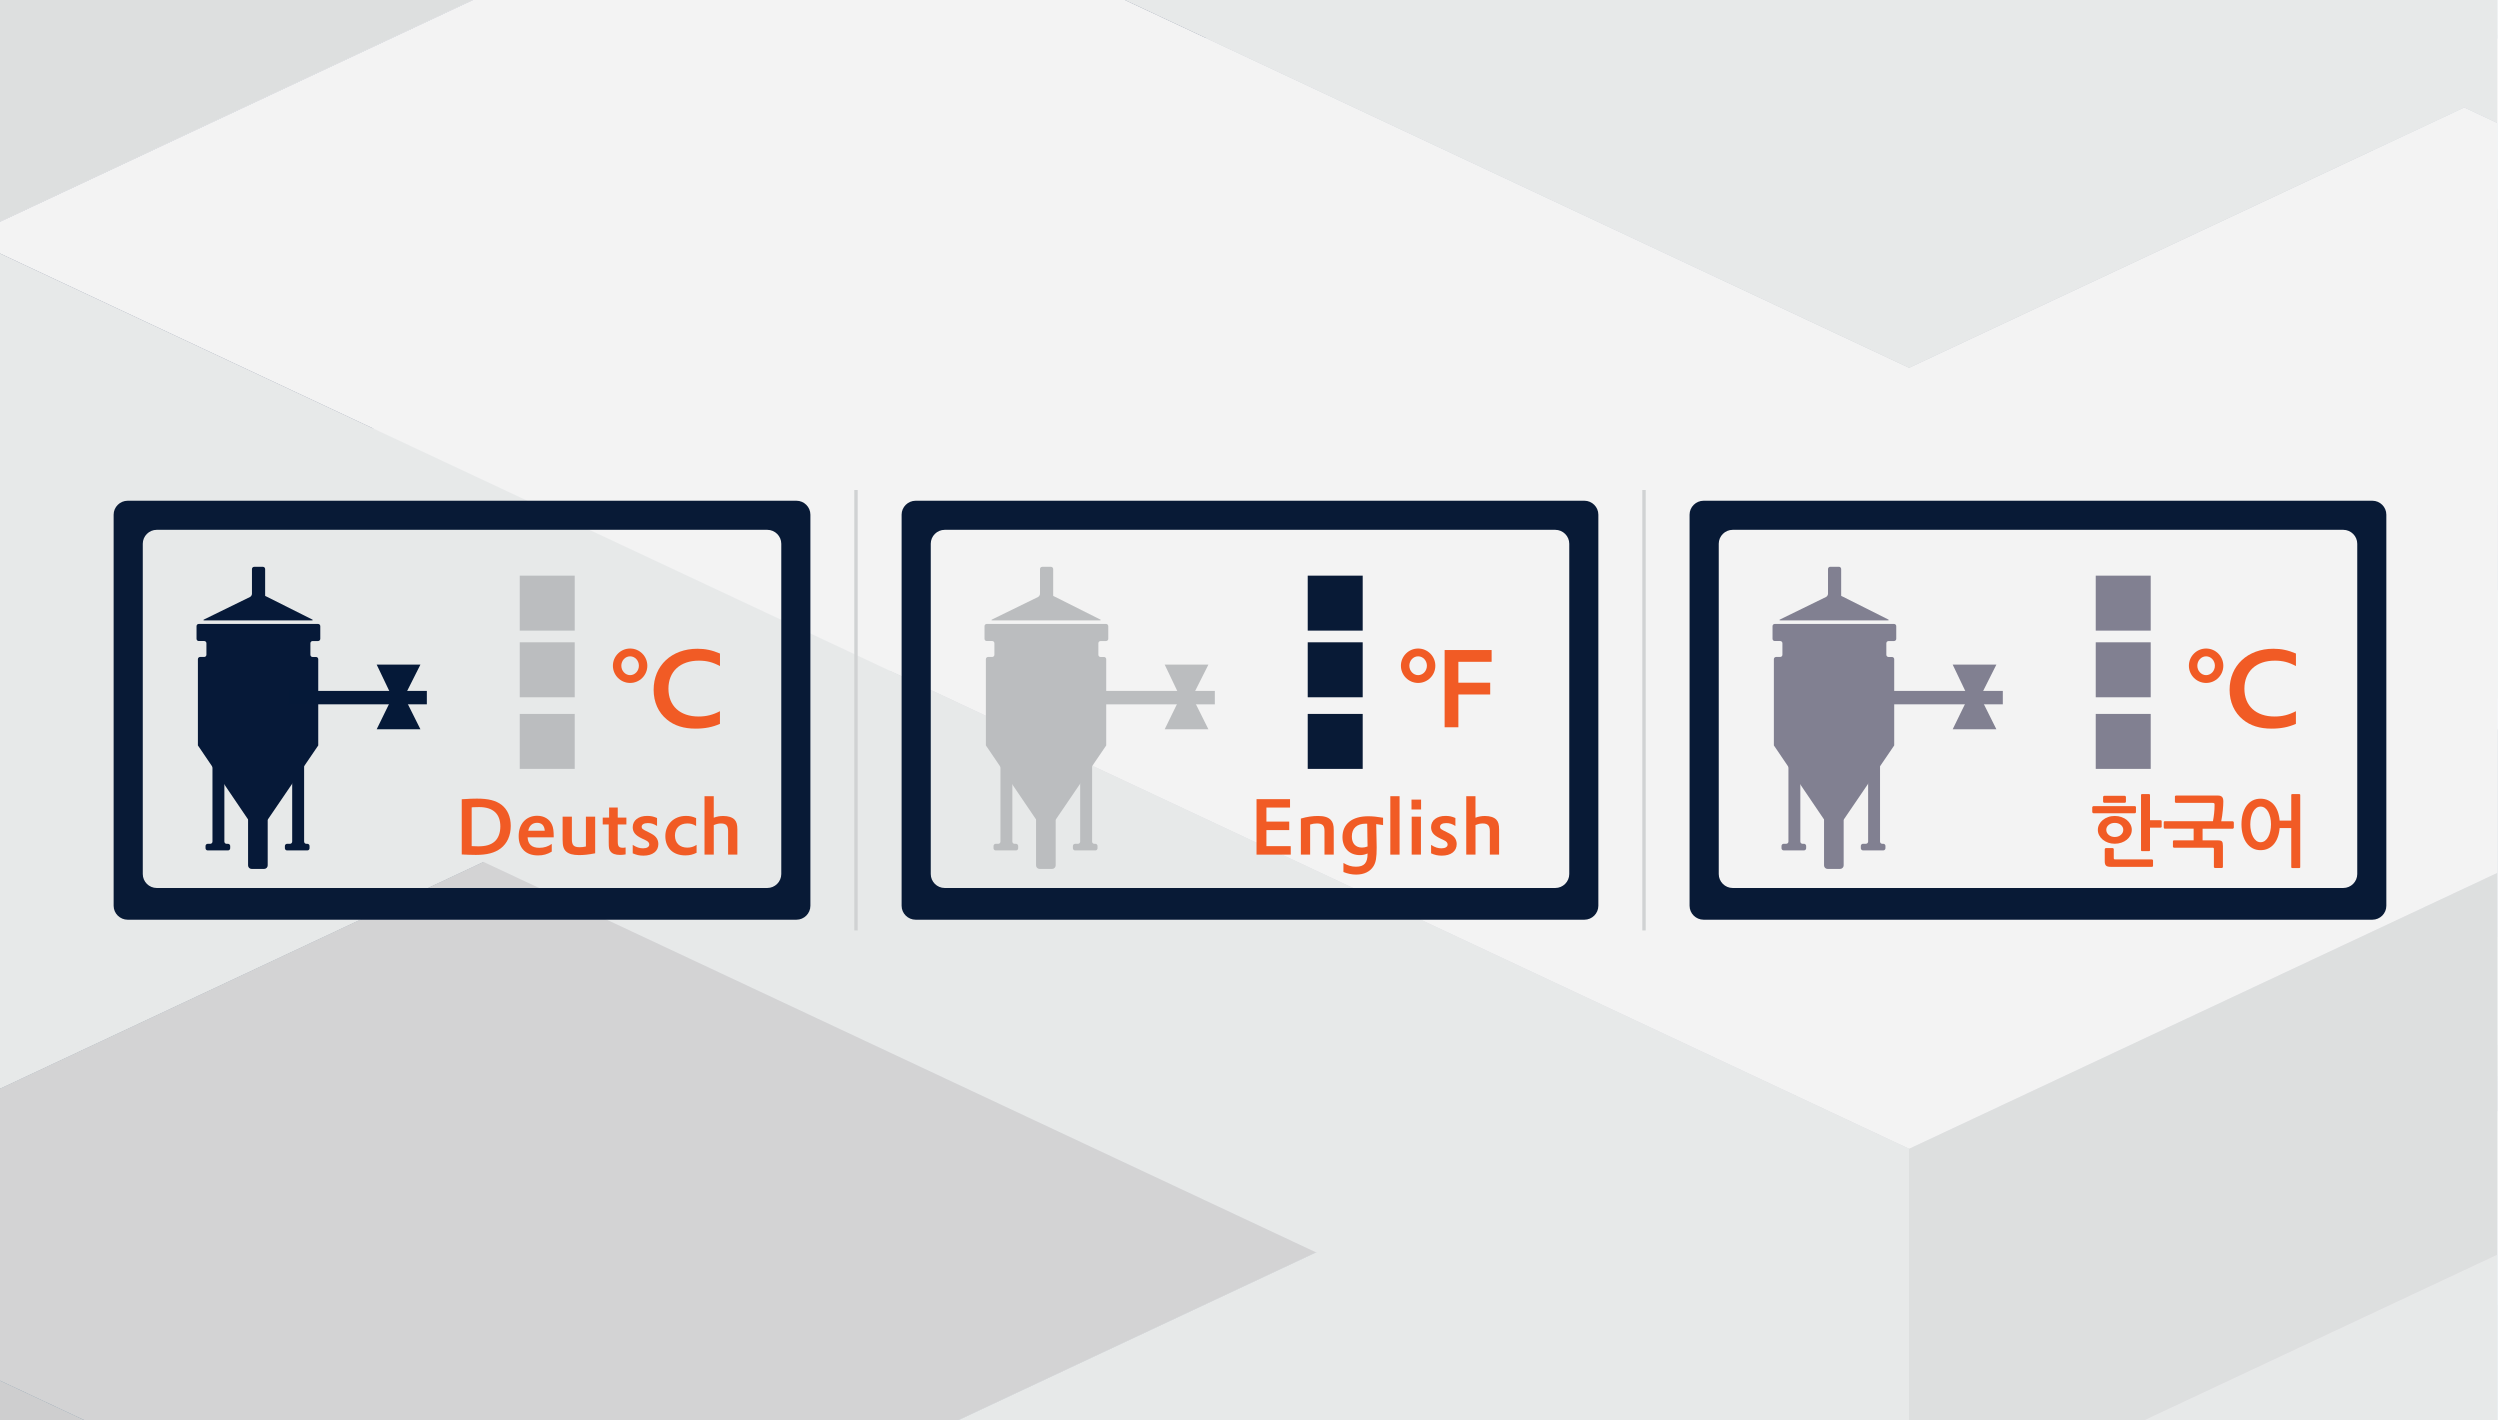
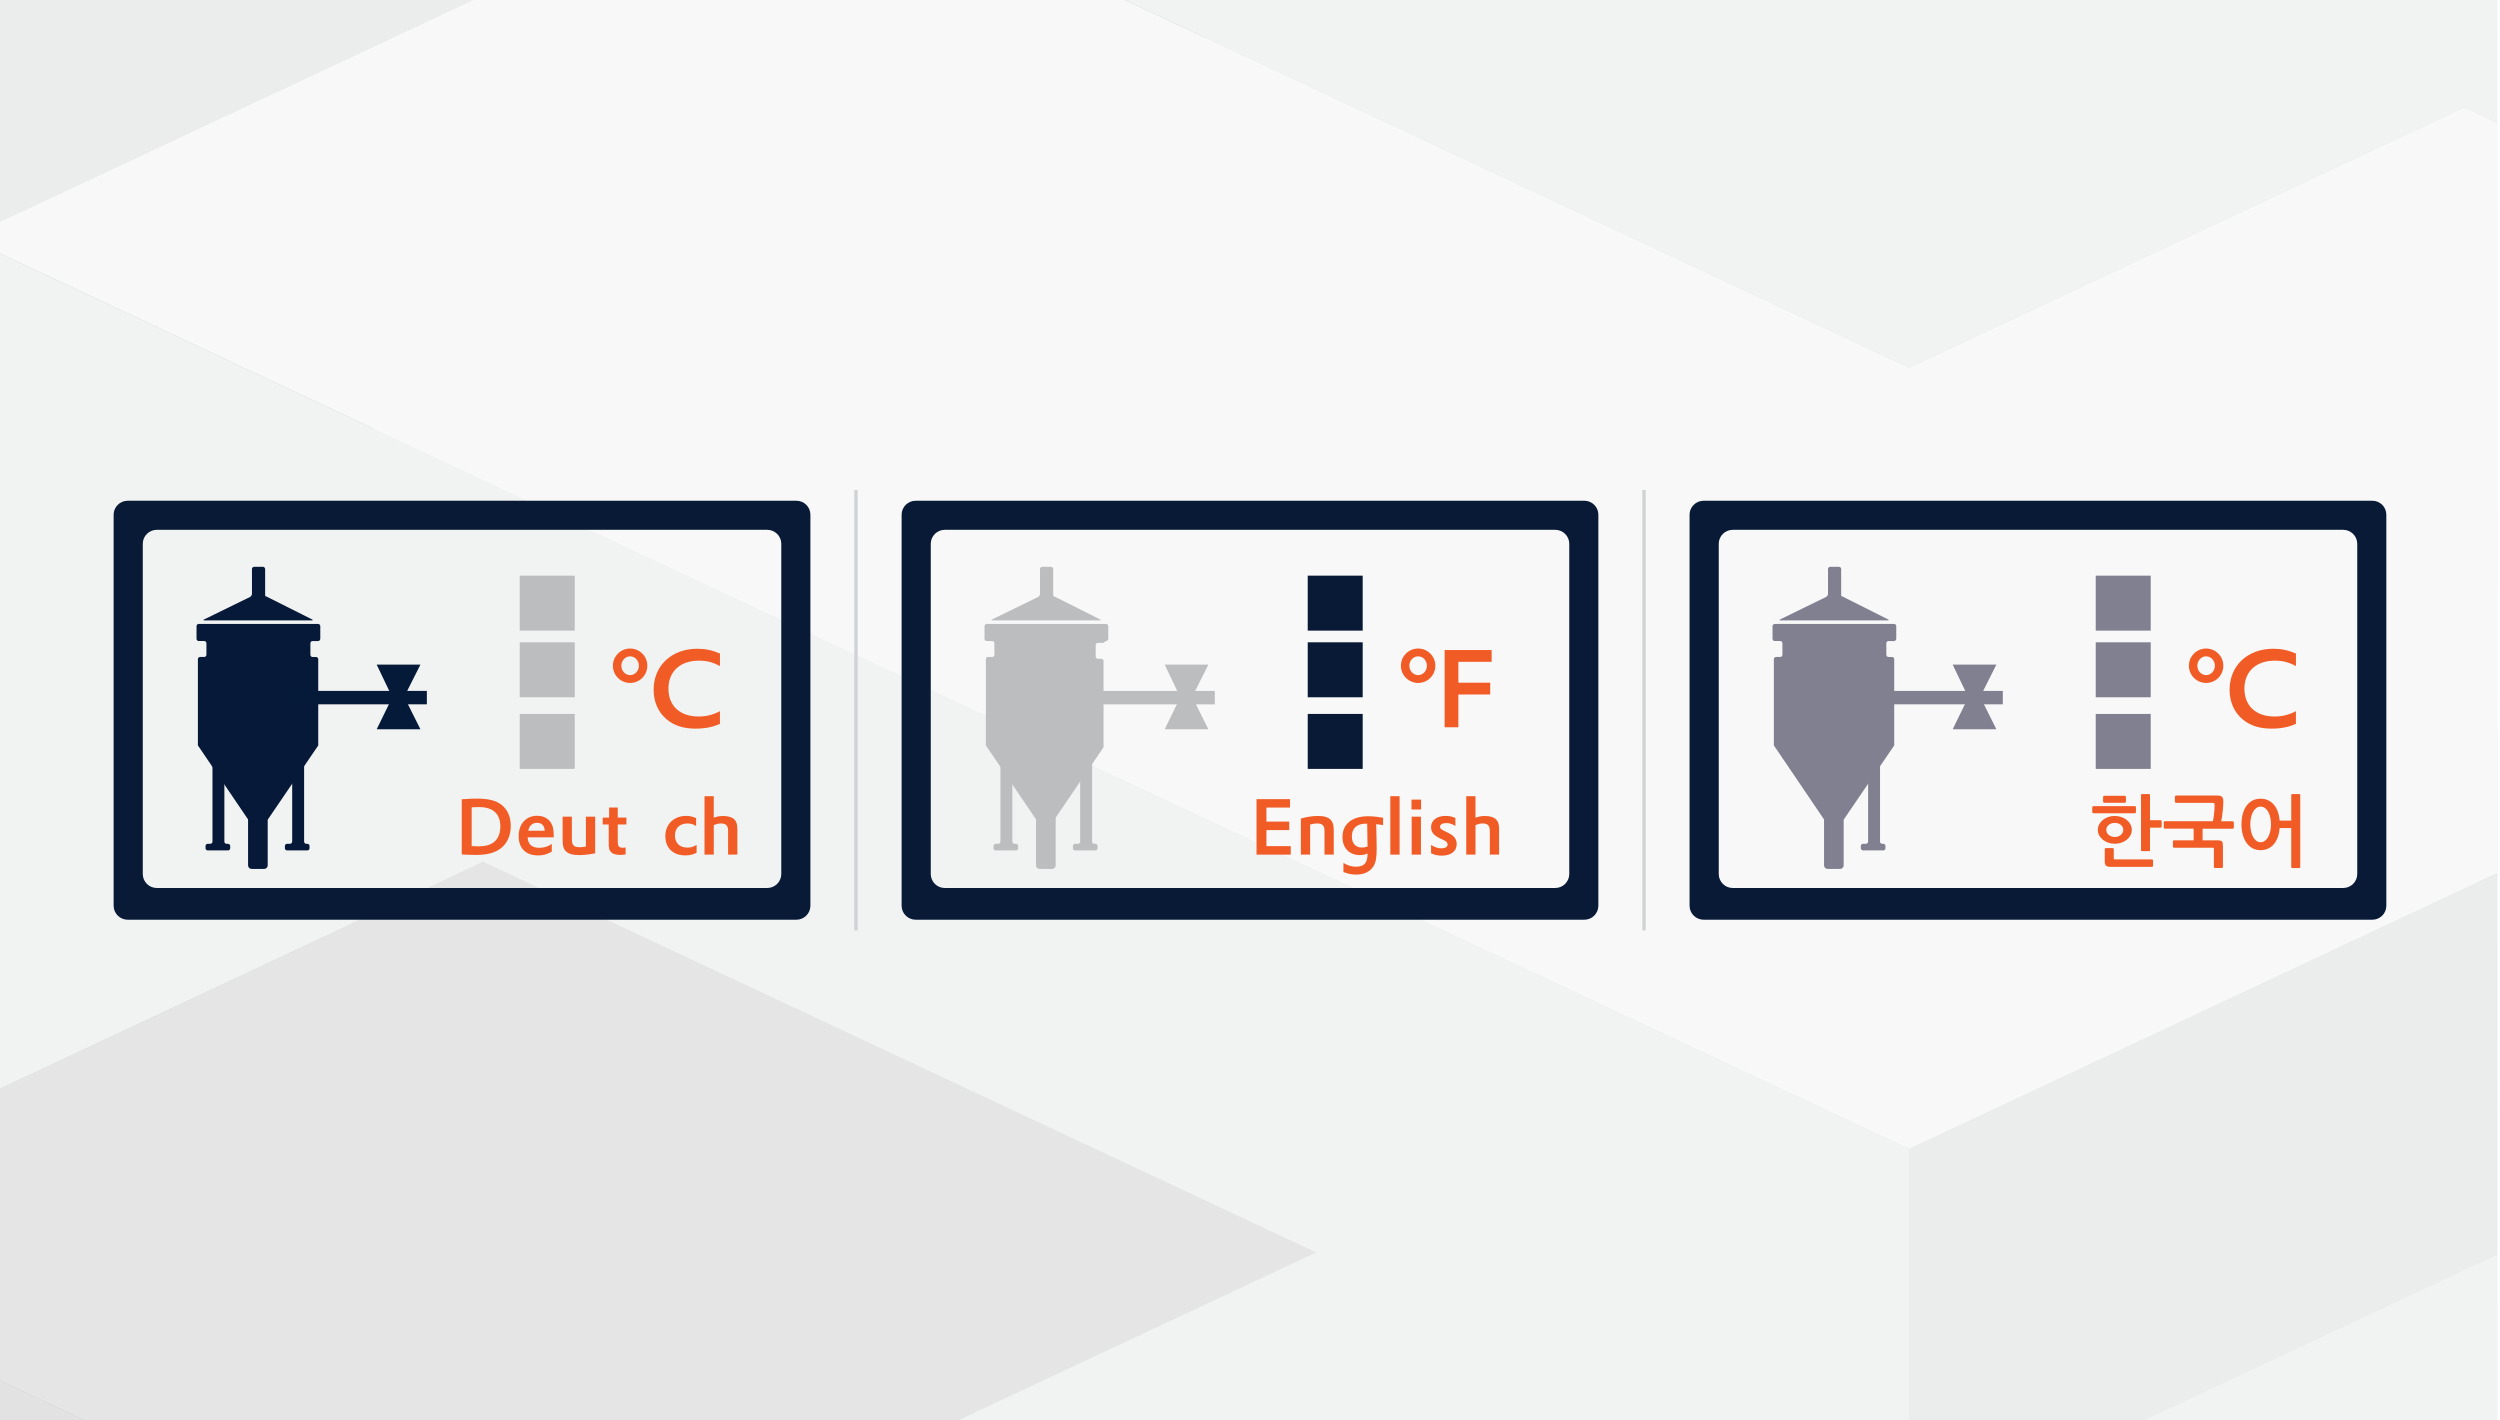
<svg xmlns="http://www.w3.org/2000/svg" viewBox="0 0 880 500">
  <defs>
    <style>
      .cls-1 {
        fill: #818091;
      }

      .cls-1, .cls-2, .cls-3, .cls-4, .cls-5, .cls-6, .cls-7, .cls-8, .cls-9, .cls-10, .cls-11, .cls-12, .cls-13, .cls-14, .cls-15, .cls-16, .cls-17, .cls-18, .cls-19, .cls-20, .cls-21 {
        stroke-width: 0px;
      }

      .cls-22 {
        clip-path: url(#clippath-11);
      }

      .cls-23 {
        clip-path: url(#clippath-16);
      }

      .cls-24 {
        opacity: .3;
      }

      .cls-25 {
        fill: #d0d2d3;
        stroke: #d0d2d3;
        stroke-miterlimit: 10;
        stroke-width: 1.19px;
      }

      .cls-26 {
        clip-path: url(#clippath-2);
      }

      .cls-27 {
        clip-path: url(#clippath-13);
      }

      .cls-2 {
        fill: #002747;
      }

      .cls-3 {
        fill: #bbbdbf;
      }

      .cls-4 {
        fill: #051938;
      }

      .cls-28 {
        clip-path: url(#clippath-15);
      }

      .cls-29 {
        clip-path: url(#clippath-6);
      }

      .cls-5 {
        fill: none;
      }

      .cls-30 {
        clip-path: url(#clippath-7);
      }

      .cls-6 {
        fill: #00092c;
      }

      .cls-31 {
        clip-path: url(#clippath-1);
      }

      .cls-32 {
        clip-path: url(#clippath-4);
      }

      .cls-33 {
        clip-path: url(#clippath-12);
      }

      .cls-7 {
        fill: #f15b25;
      }

      .cls-8 {
        fill: #001738;
      }

      .cls-9 {
        fill: #bcbec0;
      }

      .cls-10 {
        fill: #2c4665;
      }

      .cls-11 {
        fill: #061938;
      }

      .cls-34 {
        clip-path: url(#clippath-9);
      }

      .cls-35 {
        clip-path: url(#clippath);
      }

      .cls-12 {
        fill: #9d9fa2;
      }

      .cls-13 {
        fill: #8ba3b3;
      }

      .cls-14 {
        fill: #7c92a1;
      }

      .cls-36 {
        clip-path: url(#clippath-19);
      }

      .cls-37 {
        clip-path: url(#clippath-3);
      }

      .cls-15 {
        fill: #e6e7e8;
      }

      .cls-16 {
        fill: #b1b3b6;
      }

      .cls-38 {
        clip-path: url(#clippath-8);
      }

      .cls-17 {
        fill: #a7a9ac;
      }

      .cls-39 {
        clip-path: url(#clippath-18);
      }

      .cls-40 {
        clip-path: url(#clippath-14);
      }

      .cls-41 {
        clip-path: url(#clippath-17);
      }

      .cls-42 {
        clip-path: url(#clippath-5);
      }

      .cls-18 {
        fill: #081a36;
      }

      .cls-43 {
        clip-path: url(#clippath-10);
      }

      .cls-19 {
        fill: #143755;
      }

      .cls-20 {
        fill: #c7c8ca;
      }

      .cls-21 {
        fill: #d1d3d4;
      }
    </style>
    <clipPath id="clippath">
      <rect class="cls-5" x="-.93" y="520" width="880" height="500" />
    </clipPath>
    <clipPath id="clippath-1">
      <rect class="cls-5" x="-.93" y="478.28" width="880" height="665.62" />
    </clipPath>
    <clipPath id="clippath-2">
      <rect class="cls-5" x="-.93" y="478.28" width="880" height="665.62" />
    </clipPath>
    <clipPath id="clippath-3">
      <rect class="cls-5" x="-.93" y="478.28" width="880" height="665.62" />
    </clipPath>
    <clipPath id="clippath-4">
      <rect class="cls-5" x="-695.84" y="-358.56" width="2735.72" height="2210.8" />
    </clipPath>
    <clipPath id="clippath-5">
      <rect class="cls-5" x="-.93" y="-520" width="880" height="500" />
    </clipPath>
    <clipPath id="clippath-6">
      <rect class="cls-5" x="-.93" y="-561.72" width="880" height="665.62" />
    </clipPath>
    <clipPath id="clippath-7">
      <rect class="cls-5" x="-.93" y="-561.72" width="880" height="665.62" />
    </clipPath>
    <clipPath id="clippath-8">
      <rect class="cls-5" x="-.93" y="-561.72" width="880" height="665.62" />
    </clipPath>
    <clipPath id="clippath-9">
      <rect class="cls-5" x="-695.84" y="-1398.56" width="2735.72" height="2210.8" />
    </clipPath>
    <clipPath id="clippath-10">
      <rect class="cls-5" x="-.93" width="880" height="500" />
    </clipPath>
    <clipPath id="clippath-11">
      <rect class="cls-5" x="-.93" y="-41.72" width="880" height="665.62" />
    </clipPath>
    <clipPath id="clippath-12">
      <rect class="cls-5" x="-.93" y="-41.72" width="880" height="665.62" />
    </clipPath>
    <clipPath id="clippath-13">
      <rect class="cls-5" x="-.93" y="-41.72" width="880" height="665.62" />
    </clipPath>
    <clipPath id="clippath-14">
      <rect class="cls-5" x="-695.84" y="-878.56" width="2735.72" height="2210.8" />
    </clipPath>
    <clipPath id="clippath-15">
      <rect class="cls-5" x="-.93" width="880" height="500" />
    </clipPath>
    <clipPath id="clippath-16">
-       <rect class="cls-5" x="-.93" y="-41.72" width="880" height="665.62" />
-     </clipPath>
+       </clipPath>
    <clipPath id="clippath-17">
      <rect class="cls-5" x="-.93" y="-41.72" width="880" height="665.62" />
    </clipPath>
    <clipPath id="clippath-18">
      <rect class="cls-5" x="-.93" y="-41.72" width="880" height="665.62" />
    </clipPath>
    <clipPath id="clippath-19">
      <rect class="cls-5" x="-695.84" y="-878.56" width="2735.72" height="2210.8" />
    </clipPath>
  </defs>
  <g id="Hintergrund">
    <g class="cls-35">
      <g id="Artwork_1" data-name="Artwork 1">
        <g class="cls-31">
          <g class="cls-26">
            <g class="cls-37">
              <g class="cls-24">
                <g class="cls-32">
                  <polygon class="cls-17" points="1453.65 801.5 1355.95 755.69 1258.23 709.87 1160.54 664.04 1062.84 618.23 965.13 572.41 867.43 526.58 769.73 480.77 672.02 434.95 574.32 480.77 476.6 526.58 378.91 572.41 281.21 618.23 183.49 664.04 281.21 709.87 378.91 755.69 476.6 801.5 574.32 755.69 672.02 709.87 769.73 664.04 867.43 709.87 965.13 755.69 1062.84 801.5 965.13 847.32 867.43 893.14 965.13 938.96 1062.84 984.78 1160.54 1030.6 1258.23 984.78 1355.95 938.96 1453.65 893.14 1551.36 847.32 1453.65 801.5" />
                  <polygon class="cls-6" points="672.03 313.11 769.73 358.93 867.44 404.74 867.44 539.1 769.73 493.29 672.03 447.47 574.32 401.64 574.32 267.29 672.03 313.11" />
                  <polygon class="cls-2" points="965.14 358.93 1062.84 313.11 1160.55 267.29 1160.55 401.64 1062.84 447.47 965.14 493.29 867.44 539.1 867.44 404.74 965.14 358.93" />
                  <polygon class="cls-2" points="378.92 358.93 476.62 313.11 574.32 267.29 574.32 401.64 476.62 447.47 378.92 493.29 281.21 539.1 281.21 404.74 378.92 358.93" />
                  <polygon class="cls-6" points="-109.6 496.39 -11.9 542.2 85.81 588.02 183.51 633.85 183.51 768.21 85.81 722.38 -11.9 676.56 -109.6 630.75 -207.31 584.92 -207.31 450.57 -109.6 496.39" />
                  <polygon class="cls-2" points="281.21 588.03 378.92 542.2 476.62 496.39 476.62 630.75 378.92 676.56 281.21 722.38 183.51 768.2 183.51 633.85 281.21 588.03" />
                  <polygon class="cls-19" points="378.92 450.57 476.62 496.39 476.62 630.75 378.92 584.92 281.21 539.1 281.21 404.74 378.92 450.57" />
                  <polygon class="cls-9" points="281.21 404.74 378.92 358.94 476.62 313.11 574.32 267.28 672.03 313.11 769.73 358.94 867.44 404.74 965.14 358.94 1062.84 313.11 1160.55 267.28 1258.25 313.11 1355.96 358.94 1453.66 404.74 1551.36 450.57 1649.07 496.39 1746.77 542.2 1649.07 588.03 1551.36 633.85 1453.66 679.66 1355.96 725.48 1258.25 679.66 1160.55 633.85 1062.84 679.66 965.14 633.85 867.44 588.03 769.73 542.2 672.03 588.03 574.32 633.85 476.62 588.03 378.92 542.2 476.62 496.39 378.92 450.57 281.21 404.74" />
                  <polygon class="cls-21" points="-305.02 496.39 -402.71 542.2 -500.43 588.03 -598.13 633.85 -695.84 679.66 -598.13 725.48 -500.43 771.31 -402.71 817.11 -305.02 862.94 -207.31 908.76 -109.6 954.58 -11.9 908.76 85.81 862.94 183.51 817.11 281.21 771.31 378.92 725.48 476.62 679.66 574.32 633.85 476.62 588.03 378.92 542.2 281.21 588.03 183.51 633.85 85.81 588.03 -11.9 542.2 -109.6 496.39 -207.31 450.57 -305.02 496.39" />
                  <polygon class="cls-15" points="-109.6 404.74 -11.9 358.94 85.81 313.11 183.51 267.28 281.21 221.47 378.92 175.65 476.62 129.83 574.32 84.02 672.03 38.19 769.73 84.02 867.44 129.83 965.14 175.65 1062.84 221.47 1160.55 267.28 1062.84 313.11 965.14 358.94 867.44 404.74 769.73 358.94 672.03 313.11 574.32 267.28 476.62 313.11 378.92 358.94 281.21 404.74 378.92 450.57 476.62 496.39 378.92 542.2 281.21 588.03 183.51 633.85 85.81 588.03 -11.9 542.2 -109.6 496.39 -207.31 450.57 -109.6 404.74" />
                  <polygon class="cls-6" points="672.02 -83.65 574.32 -37.82 476.6 7.98 476.6 142.35 574.32 96.53 672.02 50.71 769.73 4.88 769.73 -129.47 672.02 -83.65" />
                  <polygon class="cls-2" points="378.91 -37.82 281.21 -83.65 183.49 -129.47 183.49 4.89 281.21 50.71 378.91 96.53 476.6 142.34 476.6 7.98 378.91 -37.82" />
                  <polygon class="cls-2" points="965.13 -37.82 867.43 -83.65 769.73 -129.47 769.73 4.89 867.43 50.71 965.13 96.53 1062.84 142.34 1062.84 7.98 965.13 -37.82" />
                  <polygon class="cls-2" points="1062.84 191.27 965.13 145.44 867.43 99.64 867.43 233.99 965.13 279.8 1062.84 325.62 1160.54 371.45 1160.54 237.09 1062.84 191.27" />
                  <polygon class="cls-19" points="965.13 53.81 867.43 99.63 867.43 233.99 965.13 188.17 1062.84 142.35 1062.84 7.99 965.13 53.81" />
                  <polygon class="cls-19" points="867.43 191.27 769.73 237.09 769.73 371.45 867.43 325.62 965.12 279.8 965.12 145.44 867.43 191.27" />
                  <polygon class="cls-10" points="672.02 191.27 574.32 145.44 574.32 279.8 672.02 325.62 769.73 371.45 769.73 237.09 672.02 191.27" />
                  <polygon class="cls-19" points="476.6 191.27 378.91 237.09 281.21 282.9 281.21 417.26 378.91 371.45 476.6 325.62 574.32 279.8 574.32 145.44 476.6 191.27" />
                  <polygon class="cls-10" points="281.21 282.9 281.21 417.26 183.5 371.45 183.5 237.09 281.21 282.9" />
                  <polygon class="cls-19" points="85.8 282.9 -11.92 328.73 -11.92 463.08 85.8 417.26 183.49 371.45 183.49 237.09 85.8 282.9" />
                  <polygon class="cls-15" points="1062.84 7.99 965.13 -37.82 867.43 -83.65 769.73 -129.47 672.02 -83.65 574.32 -37.82 476.61 7.99 378.9 -37.82 281.21 -83.65 183.5 -129.47 85.8 -83.65 -11.92 -37.82 -109.61 7.99 -207.32 53.81 -305.03 99.63 -402.73 145.44 -305.03 191.27 -207.32 237.09 -109.61 282.9 -11.92 328.73 85.8 282.9 183.5 237.09 281.21 282.9 378.9 237.09 476.61 191.27 574.32 145.44 672.02 191.27 769.73 237.09 867.43 191.27 965.13 145.44 867.43 99.63 965.13 53.81 1062.84 7.99" />
                  <polygon class="cls-2" points="1355.95 512.01 1258.24 466.18 1160.54 420.36 1062.84 374.55 965.13 328.73 867.43 282.9 769.73 237.09 769.73 371.45 867.43 417.26 965.13 463.08 1062.84 508.9 1160.54 554.72 1258.24 600.54 1355.95 646.36 1453.65 692.17 1453.65 557.82 1355.95 512.01" />
                  <polygon class="cls-9" points="1453.65 99.63 1355.95 145.44 1258.23 191.27 1160.54 237.09 1062.84 191.27 965.13 145.44 867.43 191.27 769.73 237.09 867.43 282.9 965.13 328.72 1062.84 374.55 1160.54 420.36 1258.23 466.18 1355.95 512 1453.65 557.82 1551.36 512 1649.06 466.18 1746.76 420.36 1844.48 374.55 1942.17 328.72 2039.88 282.9 1942.17 237.09 1844.48 191.27 1746.76 145.44 1649.06 99.63 1551.36 53.81 1453.65 99.63" />
                  <polygon class="cls-14" points="378.91 328.73 281.21 282.9 281.21 417.26 378.91 463.08 476.6 508.9 476.6 374.55 378.91 328.73" />
                  <polygon class="cls-14" points="574.32 603.64 476.61 557.82 378.91 512.01 281.21 466.18 281.21 600.54 378.91 646.37 476.61 692.17 574.32 738 672.01 783.82 672.01 649.46 574.32 603.64" />
                  <polygon class="cls-8" points="378.9 420.37 281.19 466.18 183.49 512 85.78 557.83 -11.92 603.64 -11.92 737.99 85.78 692.19 183.49 646.36 281.19 600.54 378.9 554.73 476.6 508.9 476.6 374.55 378.9 420.37" />
                  <polygon class="cls-9" points="-500.43 191.27 -598.14 237.09 -695.84 282.9 -598.14 328.73 -500.43 374.55 -402.73 420.36 -305.03 466.18 -207.32 512.01 -109.62 557.82 -11.91 603.64 85.8 557.82 183.49 512.01 281.21 466.18 378.91 420.36 476.6 374.55 378.91 328.73 281.21 282.9 183.49 237.09 85.8 282.9 -11.91 328.73 -109.62 282.9 -207.32 237.09 -305.03 191.27 -402.73 145.44 -500.43 191.27" />
                  <polygon class="cls-15" points="1062.84 649.46 965.13 603.64 867.43 557.82 769.73 603.64 672.02 649.46 574.32 603.64 476.61 557.82 378.9 512 281.21 466.18 183.5 512 85.8 557.82 -11.92 603.64 85.8 649.46 183.5 695.27 281.21 741.09 378.9 786.92 476.61 832.73 574.32 878.55 672.02 924.38 769.73 878.55 867.43 832.73 965.13 786.92 1062.84 741.09 1160.54 695.27 1062.84 649.46" />
                  <polygon class="cls-21" points="1355.95 512.01 1258.24 466.18 1160.54 420.36 1062.84 374.55 965.13 328.73 867.43 282.9 769.73 237.09 672.01 191.27 574.32 145.44 476.61 191.27 378.91 237.09 281.21 282.9 378.91 328.73 476.61 374.55 378.91 420.36 281.21 466.18 378.91 512.01 476.61 557.82 574.32 603.64 672.01 649.46 769.73 603.64 867.43 557.82 965.13 603.64 1062.84 649.46 1160.54 695.27 1258.24 649.46 1355.95 603.64 1453.65 557.82 1355.95 512.01" />
                  <polygon class="cls-17" points="672.01 -358.56 574.32 -312.74 476.6 -266.93 378.91 -221.11 281.21 -175.28 183.49 -129.47 281.21 -83.65 378.91 -37.82 476.6 7.99 574.32 -37.82 672.02 -83.65 769.73 -129.47 867.43 -83.65 965.13 -37.82 1062.84 7.99 965.13 53.81 867.43 99.63 965.13 145.44 1062.84 191.27 1160.54 237.09 1258.23 191.27 1355.95 145.44 1453.65 99.63 1551.36 53.81 1453.65 7.99 1355.95 -37.82 1258.23 -83.65 1160.54 -129.47 1062.84 -175.28 965.13 -221.11 867.43 -266.93 769.73 -312.74 672.02 -358.56 672.01 -358.56" />
                </g>
              </g>
            </g>
          </g>
        </g>
      </g>
    </g>
    <g class="cls-42">
      <g id="Artwork_1-2" data-name="Artwork 1">
        <g class="cls-29">
          <g class="cls-30">
            <g class="cls-38">
              <g class="cls-24">
                <g class="cls-34">
                  <polygon class="cls-2" points="1062.84 -55.22 965.13 -101.04 867.43 -146.85 867.43 -12.5 965.13 33.31 1062.84 79.13 1160.54 124.96 1160.54 -9.4 1062.84 -55.22" />
                  <polygon class="cls-19" points="867.43 -55.22 769.73 -9.4 769.73 124.96 867.43 79.13 965.12 33.31 965.12 -101.04 867.43 -55.22" />
                  <polygon class="cls-10" points="672.02 -55.22 574.32 -101.04 574.32 33.31 672.02 79.13 769.73 124.96 769.73 -9.4 672.02 -55.22" />
                  <polygon class="cls-19" points="476.6 -55.22 378.91 -9.4 281.21 36.41 281.21 170.77 378.91 124.96 476.6 79.13 574.32 33.31 574.32 -101.04 476.6 -55.22" />
                  <polygon class="cls-10" points="281.21 36.41 281.21 170.77 183.5 124.96 183.5 -9.4 281.21 36.41" />
                  <polygon class="cls-19" points="85.8 36.41 -11.92 82.24 -11.92 216.59 85.8 170.77 183.49 124.96 183.49 -9.4 85.8 36.41" />
                  <polygon class="cls-21" points="1062.84 -238.5 965.13 -284.31 867.43 -330.13 769.73 -375.96 672.02 -330.13 574.32 -284.31 476.61 -238.5 378.9 -284.31 281.21 -330.13 183.5 -375.96 85.8 -330.13 -11.92 -284.31 -109.61 -238.5 -207.32 -192.68 -305.03 -146.86 -402.73 -101.04 -305.03 -55.22 -207.32 -9.4 -109.61 36.41 -11.92 82.24 85.8 36.41 183.5 -9.4 281.21 36.41 378.9 -9.4 476.61 -55.22 574.32 -101.04 672.02 -55.22 769.73 -9.4 867.43 -55.22 965.13 -101.04 867.43 -146.86 965.13 -192.68 1062.84 -238.5" />
                  <polygon class="cls-2" points="1355.95 265.52 1258.24 219.69 1160.54 173.87 1062.84 128.06 965.13 82.24 867.43 36.41 769.73 -9.4 769.73 124.96 867.43 170.77 965.13 216.59 1062.84 262.42 1160.54 308.23 1258.24 354.05 1355.95 399.87 1453.65 445.68 1453.65 311.33 1355.95 265.52" />
                  <polygon class="cls-9" points="1453.65 -146.86 1355.95 -101.04 1258.23 -55.22 1160.54 -9.4 1062.84 -55.22 965.13 -101.04 867.43 -55.22 769.73 -9.4 867.43 36.41 965.13 82.23 1062.84 128.06 1160.54 173.87 1258.23 219.69 1355.95 265.52 1453.65 311.33 1551.36 265.52 1649.06 219.69 1746.76 173.87 1844.48 128.06 1942.17 82.23 2039.88 36.41 1942.17 -9.4 1844.48 -55.22 1746.76 -101.04 1649.06 -146.86 1551.36 -192.68 1453.65 -146.86" />
                  <polygon class="cls-14" points="378.91 82.24 281.21 36.41 281.21 170.77 378.91 216.59 476.6 262.42 476.6 128.06 378.91 82.24" />
                  <polygon class="cls-14" points="281.21 354.05 378.91 399.88 476.61 445.68 574.32 491.51 672.01 537.33 672.01 402.97 574.32 357.15 476.61 311.33 378.91 265.52 281.21 219.69 281.21 354.05" />
                  <polygon class="cls-13" points="769.73 357.15 672.02 402.98 672.02 537.33 769.73 491.51 867.43 445.68 867.43 311.33 769.73 357.15" />
                  <polygon class="cls-14" points="867.43 445.68 965.13 491.51 1062.84 537.33 1160.54 583.14 1160.54 448.78 1062.84 402.98 965.13 357.15 867.43 311.33 867.43 445.68" />
                  <polygon class="cls-8" points="378.9 173.88 281.19 219.69 183.49 265.51 85.78 311.34 -11.92 357.15 -11.92 491.5 85.78 445.7 183.49 399.88 281.19 354.05 378.9 308.24 476.6 262.41 476.6 128.06 378.9 173.88" />
                  <polygon class="cls-9" points="-500.43 -55.22 -598.14 -9.4 -695.84 36.41 -598.14 82.24 -500.43 128.06 -402.73 173.87 -305.03 219.69 -207.32 265.52 -109.62 311.33 -11.91 357.15 85.8 311.33 183.49 265.52 281.21 219.69 378.91 173.87 476.6 128.06 378.91 82.24 281.21 36.41 183.49 -9.4 85.8 36.41 -11.91 82.24 -109.62 36.41 -207.32 -9.4 -305.03 -55.22 -402.73 -101.04 -500.43 -55.22" />
                  <polygon class="cls-20" points="1062.84 494.61 965.13 540.43 867.43 586.24 769.73 632.07 672.02 677.89 672.02 812.25 769.73 766.42 867.43 720.6 965.13 674.79 1062.84 628.97 1160.54 583.14 1160.54 448.78 1062.84 494.61" />
                  <polygon class="cls-9" points="-11.92 491.51 85.8 537.33 183.5 583.14 281.21 628.96 378.91 674.79 476.61 720.6 574.32 766.42 672.01 812.24 672.01 677.89 574.32 632.07 476.61 586.24 378.91 540.43 281.21 494.61 183.5 448.78 85.8 402.98 -11.92 357.15 -11.92 491.51" />
                  <polygon class="cls-21" points="183.5 265.52 85.8 311.33 -11.92 357.15 85.8 402.98 183.5 448.78 281.21 494.61 378.9 540.43 476.6 586.24 574.32 632.07 672.02 677.89 769.73 632.07 867.43 586.24 965.13 540.43 1062.84 494.61 1160.54 448.78 1062.84 402.98 965.13 357.15 867.43 311.33 769.73 357.15 672.02 402.98 574.32 357.15 476.6 311.33 378.9 265.52 281.21 219.69 183.5 265.52" />
                  <polygon class="cls-17" points="1355.95 265.52 1258.24 219.69 1160.54 173.87 1062.84 128.06 965.13 82.24 867.43 36.41 769.73 -9.4 672.01 -55.22 574.32 -101.04 476.61 -55.22 378.91 -9.4 281.21 36.41 378.91 82.24 476.61 128.06 378.91 173.87 281.21 219.69 378.91 265.52 476.61 311.33 574.32 357.15 672.01 402.98 769.73 357.15 867.43 311.33 965.13 357.15 1062.84 402.98 1160.54 448.78 1258.24 402.98 1355.95 357.15 1453.65 311.33 1355.95 265.52" />
                  <polygon class="cls-2" points="-11.9 -131.24 85.81 -177.06 183.51 -222.89 281.21 -268.7 378.92 -314.52 476.62 -360.34 574.32 -406.15 574.32 -271.79 476.62 -225.98 378.92 -180.16 281.21 -134.34 183.51 -88.53 85.81 -42.7 -11.9 3.12 -109.6 48.93 -109.6 -85.43 -11.9 -131.24" />
                  <polygon class="cls-14" points="769.73 -39.6 867.44 -85.43 965.14 -131.24 1062.84 -177.06 1062.84 -42.71 965.14 3.12 867.44 48.93 769.73 94.75 672.03 140.57 672.03 6.22 769.73 -39.6" />
                  <polygon class="cls-13" points="574.32 -39.6 672.03 6.22 672.03 140.57 574.32 94.75 476.62 48.93 476.62 -85.43 574.32 -39.6" />
                  <polygon class="cls-12" points="-11.9 -39.6 85.81 6.22 183.51 52.03 183.51 186.39 85.81 140.57 -11.9 94.75 -109.6 48.93 -109.6 -85.43 -11.9 -39.6" />
                  <polygon class="cls-14" points="281.21 6.22 378.92 -39.6 476.62 -85.42 476.62 48.93 378.92 94.75 281.21 140.57 183.51 186.38 183.51 52.03 281.21 6.22" />
                  <polygon class="cls-8" points="965.14 -222.87 1062.85 -177.07 1160.56 -131.24 1258.27 -85.41 1355.96 -39.6 1355.96 94.75 1258.27 48.94 1160.56 3.12 1062.85 -42.71 965.14 -88.52 867.44 -134.34 867.44 -268.69 965.14 -222.87" />
                  <polygon class="cls-16" points="281.21 97.85 378.92 143.68 476.62 189.49 574.32 235.31 672.03 281.13 672.03 415.49 574.32 369.67 476.62 323.84 378.92 278.03 281.21 232.21 183.51 186.39 183.51 52.03 281.21 97.85" />
                  <polygon class="cls-9" points="769.73 235.31 867.44 189.49 965.14 143.68 1062.84 97.85 1160.55 52.03 1258.25 6.22 1355.96 -39.6 1355.96 94.75 1258.25 140.57 1160.55 186.39 1062.84 232.21 965.14 278.04 867.44 323.84 769.73 369.67 672.03 415.49 672.03 281.13 769.73 235.31" />
                  <polygon class="cls-21" points="281.21 6.22 378.92 -39.6 476.62 -85.42 574.32 -39.6 672.03 6.22 769.73 -39.6 867.44 -85.42 965.14 -131.24 1062.84 -177.06 1160.55 -131.24 1258.25 -85.42 1355.96 -39.6 1258.25 6.22 1160.55 52.03 1062.84 97.85 965.14 143.68 867.44 189.49 769.73 235.31 672.03 281.13 574.32 235.31 476.62 189.49 378.92 143.68 281.21 97.85 183.51 52.03 281.21 6.22" />
                  <polygon class="cls-17" points="-11.9 -131.24 85.81 -177.06 183.51 -222.89 281.21 -268.7 378.92 -314.52 476.62 -360.34 574.32 -406.15 672.03 -451.98 769.73 -497.8 867.44 -451.98 965.14 -406.15 1062.84 -360.34 965.14 -314.52 867.44 -268.7 965.14 -222.89 1062.84 -177.06 965.14 -131.24 867.44 -85.43 769.73 -39.61 672.03 6.22 574.32 -39.61 476.62 -85.43 378.92 -39.61 281.21 6.22 183.51 52.03 85.81 6.22 -11.9 -39.61 -109.6 -85.43 -11.9 -131.24" />
                  <polygon class="cls-9" points="1062.84 -298.9 965.13 -253.08 867.43 -207.27 769.73 -161.45 672.02 -115.62 672.02 18.74 769.73 -27.09 867.43 -72.91 965.13 -118.72 1062.84 -164.54 1160.54 -210.37 1160.54 -344.72 1062.84 -298.9" />
                  <polygon class="cls-21" points="574.32 -161.45 476.61 -207.27 378.91 -253.08 281.21 -298.9 183.5 -344.73 85.8 -390.54 -11.92 -436.36 -11.92 -302 85.8 -256.18 183.5 -210.37 281.21 -164.55 378.91 -118.72 476.61 -72.91 574.32 -27.09 672.01 18.73 672.01 -115.62 574.32 -161.45" />
                </g>
              </g>
            </g>
          </g>
        </g>
      </g>
    </g>
    <g class="cls-43">
      <g id="Artwork_1-3" data-name="Artwork 1">
        <g class="cls-22">
          <g class="cls-33">
            <g class="cls-27">
              <g class="cls-24">
                <g class="cls-40">
                  <polygon class="cls-6" points="672.02 189.87 574.32 235.69 476.6 281.5 476.6 415.86 574.32 370.04 672.02 324.22 769.73 278.4 769.73 144.04 672.02 189.87" />
                  <polygon class="cls-2" points="378.91 235.69 281.21 189.87 183.49 144.04 183.49 278.4 281.21 324.22 378.91 370.04 476.6 415.85 476.6 281.5 378.91 235.69" />
                  <polygon class="cls-2" points="965.13 235.69 867.43 189.87 769.73 144.04 769.73 278.4 867.43 324.22 965.13 370.04 1062.84 415.85 1062.84 281.5 965.13 235.69" />
                  <polygon class="cls-2" points="1062.84 464.78 965.13 418.96 867.43 373.15 867.43 507.5 965.13 553.31 1062.84 599.13 1160.54 644.96 1160.54 510.6 1062.84 464.78" />
                  <polygon class="cls-19" points="965.13 327.32 867.43 373.14 867.43 507.5 965.13 461.68 1062.84 415.86 1062.84 281.5 965.13 327.32" />
                  <polygon class="cls-19" points="867.43 464.78 769.73 510.6 769.73 644.96 867.43 599.13 965.12 553.31 965.12 418.96 867.43 464.78" />
                  <polygon class="cls-10" points="672.02 464.78 574.32 418.96 574.32 553.31 672.02 599.13 769.73 644.96 769.73 510.6 672.02 464.78" />
                  <polygon class="cls-19" points="476.6 464.78 378.91 510.6 281.21 556.41 281.21 690.77 378.91 644.96 476.6 599.13 574.32 553.31 574.32 418.96 476.6 464.78" />
                  <polygon class="cls-21" points="1062.84 281.5 965.13 235.69 867.43 189.87 769.73 144.04 672.02 189.87 574.32 235.69 476.61 281.5 378.9 235.69 281.21 189.87 183.5 144.04 85.8 189.87 -11.92 235.69 -109.61 281.5 -207.32 327.32 -305.03 373.14 -402.73 418.96 -305.03 464.78 -207.32 510.6 -109.61 556.41 -11.92 602.24 85.8 556.41 183.5 510.6 281.21 556.41 378.9 510.6 476.61 464.78 574.32 418.96 672.02 464.78 769.73 510.6 867.43 464.78 965.13 418.96 867.43 373.14 965.13 327.32 1062.84 281.5" />
                  <polygon class="cls-9" points="1453.65 373.14 1355.95 418.96 1258.23 464.78 1160.54 510.6 1062.84 464.78 965.13 418.96 867.43 464.78 769.73 510.6 867.43 556.41 965.13 602.23 1062.84 648.06 1160.54 693.87 1258.23 739.69 1355.95 785.52 1453.65 831.33 1551.36 785.52 1649.06 739.69 1746.76 693.87 1844.48 648.06 1942.17 602.23 2039.88 556.41 1942.17 510.6 1844.48 464.78 1746.76 418.96 1649.06 373.14 1551.36 327.32 1453.65 373.14" />
                  <polygon class="cls-9" points="-500.43 464.78 -598.14 510.6 -695.84 556.41 -598.14 602.24 -500.43 648.06 -402.73 693.87 -305.03 739.69 -207.32 785.52 -109.62 831.33 -11.91 877.15 85.8 831.33 183.49 785.52 281.21 739.69 378.91 693.87 476.6 648.06 378.91 602.24 281.21 556.41 183.49 510.6 85.8 556.41 -11.91 602.24 -109.62 556.41 -207.32 510.6 -305.03 464.78 -402.73 418.96 -500.43 464.78" />
                  <polygon class="cls-17" points="1355.95 785.52 1258.24 739.69 1160.54 693.87 1062.84 648.06 965.13 602.24 867.43 556.41 769.73 510.6 672.01 464.78 574.32 418.96 476.61 464.78 378.91 510.6 281.21 556.41 378.91 602.24 476.61 648.06 378.91 693.87 281.21 739.69 378.91 785.52 476.61 831.33 574.32 877.15 672.01 922.98 769.73 877.15 867.43 831.33 965.13 877.15 1062.84 922.98 1160.54 968.78 1258.24 922.98 1355.95 877.15 1453.65 831.33 1355.95 785.52" />
                  <polygon class="cls-17" points="1453.65 281.5 1355.95 235.69 1258.23 189.87 1160.54 144.04 1062.84 98.23 965.13 52.41 867.43 6.58 769.73 -39.23 672.02 -85.05 574.32 -39.23 476.6 6.58 378.91 52.41 281.21 98.23 183.49 144.04 281.21 189.87 378.91 235.69 476.6 281.5 574.32 235.69 672.02 189.87 769.73 144.04 867.43 189.87 965.13 235.69 1062.84 281.5 965.13 327.32 867.43 373.14 965.13 418.96 1062.84 464.78 1160.54 510.6 1258.23 464.78 1355.95 418.96 1453.65 373.14 1551.36 327.32 1453.65 281.5" />
                  <polygon class="cls-6" points="672.03 -206.89 769.73 -161.07 867.44 -115.26 867.44 19.1 769.73 -26.71 672.03 -72.53 574.32 -118.36 574.32 -252.71 672.03 -206.89" />
                  <polygon class="cls-2" points="965.14 -161.07 1062.84 -206.89 1160.55 -252.71 1160.55 -118.36 1062.84 -72.53 965.14 -26.71 867.44 19.1 867.44 -115.26 965.14 -161.07" />
                  <polygon class="cls-2" points="378.92 -161.07 476.62 -206.89 574.32 -252.71 574.32 -118.36 476.62 -72.53 378.92 -26.71 281.21 19.1 281.21 -115.26 378.92 -161.07" />
                  <polygon class="cls-6" points="-109.6 -23.61 -11.9 22.2 85.81 68.02 183.51 113.85 183.51 248.21 85.81 202.38 -11.9 156.56 -109.6 110.75 -207.31 64.92 -207.31 -69.43 -109.6 -23.61" />
                  <polygon class="cls-2" points="281.21 68.03 378.92 22.2 476.62 -23.61 476.62 110.75 378.92 156.56 281.21 202.38 183.51 248.2 183.51 113.85 281.21 68.03" />
                  <polygon class="cls-19" points="378.92 -69.43 476.62 -23.61 476.62 110.75 378.92 64.92 281.21 19.1 281.21 -115.26 378.92 -69.43" />
                  <polygon class="cls-19" points="476.62 68.03 574.32 113.85 574.32 248.2 476.62 202.38 378.92 156.56 378.92 22.2 476.62 68.03" />
                  <polygon class="cls-10" points="672.03 68.03 769.73 22.2 769.73 156.56 672.03 202.38 574.32 248.2 574.32 113.85 672.03 68.03" />
                  <polygon class="cls-19" points="867.44 68.03 965.14 113.85 1062.84 159.66 1062.84 294.02 965.14 248.2 867.44 202.38 769.73 156.56 769.73 22.2 867.44 68.03" />
                  <polygon class="cls-9" points="281.21 -115.26 378.92 -161.06 476.62 -206.89 574.32 -252.72 672.03 -206.89 769.73 -161.06 867.44 -115.26 965.14 -161.06 1062.84 -206.89 1160.55 -252.72 1258.25 -206.89 1355.96 -161.06 1453.66 -115.26 1551.36 -69.43 1649.07 -23.61 1746.77 22.2 1649.07 68.03 1551.36 113.85 1453.66 159.66 1355.96 205.48 1258.25 159.66 1160.55 113.85 1062.84 159.66 965.14 113.85 867.44 68.03 769.73 22.2 672.03 68.03 574.32 113.85 476.62 68.03 378.92 22.2 476.62 -23.61 378.92 -69.43 281.21 -115.26" />
                  <polygon class="cls-2" points="-11.9 388.76 85.81 342.94 183.51 297.11 281.21 251.3 378.92 205.48 476.62 159.66 574.32 113.85 574.32 248.21 476.62 294.02 378.92 339.84 281.21 385.66 183.51 431.47 85.81 477.3 -11.9 523.12 -109.6 568.93 -109.6 434.57 -11.9 388.76" />
                  <polygon class="cls-21" points="-305.02 -23.61 -402.71 22.2 -500.43 68.03 -598.13 113.85 -695.84 159.66 -598.13 205.48 -500.43 251.31 -402.71 297.11 -305.02 342.94 -207.31 388.76 -109.6 434.58 -11.9 388.76 85.81 342.94 183.51 297.11 281.21 251.31 378.92 205.48 476.62 159.66 574.32 113.85 476.62 68.03 378.92 22.2 281.21 68.03 183.51 113.85 85.81 68.03 -11.9 22.2 -109.6 -23.61 -207.31 -69.43 -305.02 -23.61" />
                  <polygon class="cls-14" points="965.14 205.48 1062.84 159.66 1062.84 294.02 965.14 339.84 867.44 385.66 867.44 251.31 965.14 205.48" />
                  <polygon class="cls-14" points="769.73 480.4 867.44 434.57 965.14 388.76 1062.84 342.94 1062.84 477.29 965.14 523.12 867.44 568.93 769.73 614.75 672.03 660.57 672.03 526.22 769.73 480.4" />
                  <polygon class="cls-13" points="574.32 480.4 672.03 526.22 672.03 660.57 574.32 614.75 476.62 568.93 476.62 434.57 574.32 480.4" />
                  <polygon class="cls-12" points="-11.9 480.4 85.81 526.22 183.51 572.03 183.51 706.39 85.81 660.57 -11.9 614.75 -109.6 568.93 -109.6 434.57 -11.9 480.4" />
                  <polygon class="cls-14" points="281.21 526.22 378.92 480.4 476.62 434.58 476.62 568.93 378.92 614.75 281.21 660.57 183.51 706.38 183.51 572.03 281.21 526.22" />
                  <polygon class="cls-8" points="965.14 297.13 1062.85 342.93 1160.56 388.76 1258.27 434.59 1355.96 480.4 1355.96 614.75 1258.27 568.94 1160.56 523.12 1062.85 477.29 965.14 431.48 867.44 385.66 867.44 251.31 965.14 297.13" />
                  <polygon class="cls-15" points="1649.08 68.03 1551.36 113.85 1453.66 159.66 1355.96 205.48 1258.25 159.66 1160.55 113.85 1062.84 159.66 965.14 205.48 867.44 251.3 965.14 297.12 1062.84 342.94 1160.55 388.76 1258.25 434.57 1355.96 480.39 1453.66 434.57 1551.36 388.76 1649.08 342.94 1746.77 297.12 1844.47 251.3 1942.19 205.48 2039.89 159.66 1942.19 113.85 1844.47 68.03 1746.77 22.2 1649.08 68.03" />
                  <polygon class="cls-9" points="769.73 755.31 867.44 709.49 965.14 663.68 1062.84 617.85 1160.55 572.03 1258.25 526.22 1355.96 480.4 1355.96 614.75 1258.25 660.57 1160.55 706.39 1062.84 752.21 965.14 798.04 867.44 843.84 769.73 889.67 672.03 935.49 672.03 801.13 769.73 755.31" />
                  <polygon class="cls-21" points="281.21 526.22 378.92 480.4 476.62 434.58 574.32 480.4 672.03 526.22 769.73 480.4 867.44 434.58 965.14 388.76 1062.84 342.94 1160.55 388.76 1258.25 434.58 1355.96 480.4 1258.25 526.22 1160.55 572.03 1062.84 617.85 965.14 663.68 867.44 709.49 769.73 755.31 672.03 801.13 574.32 755.31 476.62 709.49 378.92 663.68 281.21 617.85 183.51 572.03 281.21 526.22" />
                  <polygon class="cls-17" points="-11.9 388.76 85.81 342.94 183.51 297.11 281.21 251.3 378.92 205.48 476.62 159.66 574.32 113.85 672.03 68.02 769.73 22.2 867.44 68.02 965.14 113.85 1062.84 159.66 965.14 205.48 867.44 251.3 965.14 297.11 1062.84 342.94 965.14 388.76 867.44 434.57 769.73 480.39 672.03 526.22 574.32 480.39 476.62 434.57 378.92 480.39 281.21 526.22 183.51 572.03 85.81 526.22 -11.9 480.39 -109.6 434.57 -11.9 388.76" />
                  <polygon class="cls-15" points="-109.6 -115.26 -11.9 -161.06 85.81 -206.89 183.51 -252.72 281.21 -298.53 378.92 -344.35 476.62 -390.17 574.32 -435.98 672.03 -481.81 769.73 -435.98 867.44 -390.17 965.14 -344.35 1062.84 -298.53 1160.55 -252.72 1062.84 -206.89 965.14 -161.06 867.44 -115.26 769.73 -161.06 672.03 -206.89 574.32 -252.72 476.62 -206.89 378.92 -161.06 281.21 -115.26 378.92 -69.43 476.62 -23.61 378.92 22.2 281.21 68.03 183.51 113.85 85.81 68.03 -11.9 22.2 -109.6 -23.61 -207.31 -69.43 -109.6 -115.26" />
                  <polygon class="cls-2" points="1355.95 -7.99 1258.24 -53.82 1160.54 -99.64 1062.84 -145.45 965.13 -191.27 867.43 -237.1 769.73 -282.91 769.73 -148.55 867.43 -102.74 965.13 -56.92 1062.84 -11.1 1160.54 34.72 1258.24 80.54 1355.95 126.36 1453.65 172.17 1453.65 37.82 1355.95 -7.99" />
                  <polygon class="cls-9" points="1453.65 -420.37 1355.95 -374.56 1258.23 -328.73 1160.54 -282.91 1062.84 -328.73 965.13 -374.56 867.43 -328.73 769.73 -282.91 867.43 -237.1 965.13 -191.28 1062.84 -145.45 1160.54 -99.64 1258.23 -53.82 1355.95 -8 1453.65 37.82 1551.36 -8 1649.06 -53.82 1746.76 -99.64 1844.48 -145.45 1942.17 -191.28 2039.88 -237.1 1942.17 -282.91 1844.48 -328.73 1746.76 -374.56 1649.06 -420.37 1551.36 -466.19 1453.65 -420.37" />
                  <polygon class="cls-14" points="574.32 83.64 476.61 37.82 378.91 -7.99 281.21 -53.82 281.21 80.54 378.91 126.37 476.61 172.17 574.32 218 672.01 263.82 672.01 129.46 574.32 83.64" />
                  <polygon class="cls-13" points="769.73 83.64 672.02 129.46 672.02 263.82 769.73 218 867.43 172.17 867.43 37.82 769.73 83.64" />
                  <polygon class="cls-14" points="1062.84 129.46 965.13 83.64 867.43 37.82 867.43 172.17 965.13 218 1062.84 263.82 1160.54 309.63 1160.54 175.27 1062.84 129.46" />
                  <polygon class="cls-8" points="378.9 -99.63 281.19 -53.82 183.49 -8 85.78 37.83 -11.92 83.64 -11.92 217.99 85.78 172.19 183.49 126.36 281.19 80.54 378.9 34.73 476.6 -11.1 476.6 -145.45 378.9 -99.63" />
                  <polygon class="cls-9" points="-500.43 -328.73 -598.14 -282.91 -695.84 -237.1 -598.14 -191.27 -500.43 -145.45 -402.73 -99.64 -305.03 -53.82 -207.32 -7.99 -109.62 37.82 -11.91 83.64 85.8 37.82 183.49 -7.99 281.21 -53.82 378.91 -99.64 476.6 -145.45 378.91 -191.27 281.21 -237.1 183.49 -282.91 85.8 -237.1 -11.91 -191.27 -109.62 -237.1 -207.32 -282.91 -305.03 -328.73 -402.73 -374.56 -500.43 -328.73" />
                  <polygon class="cls-9" points="1062.84 221.1 965.13 266.92 867.43 312.73 769.73 358.55 672.02 404.38 672.02 538.74 769.73 492.91 867.43 447.09 965.13 401.28 1062.84 355.46 1160.54 309.63 1160.54 175.28 1062.84 221.1" />
                  <polygon class="cls-21" points="574.32 358.55 476.61 312.73 378.91 266.92 281.21 221.1 183.5 175.27 85.8 129.46 -11.92 83.64 -11.92 218 85.8 263.82 183.5 309.63 281.21 355.45 378.91 401.28 476.61 447.09 574.32 492.91 672.01 538.73 672.01 404.38 574.32 358.55" />
                  <polygon class="cls-15" points="1062.84 129.46 965.13 83.64 867.43 37.82 769.73 83.64 672.02 129.46 574.32 83.64 476.61 37.82 378.9 -8 281.21 -53.82 183.5 -8 85.8 37.82 -11.92 83.64 85.8 129.46 183.5 175.27 281.21 221.09 378.9 266.92 476.61 312.73 574.32 358.55 672.02 404.38 769.73 358.55 867.43 312.73 965.13 266.92 1062.84 221.09 1160.54 175.27 1062.84 129.46" />
                  <polygon class="cls-21" points="1355.95 -7.99 1258.24 -53.82 1160.54 -99.64 1062.84 -145.45 965.13 -191.27 867.43 -237.1 769.73 -282.91 672.01 -328.73 574.32 -374.56 476.61 -328.73 378.91 -282.91 281.21 -237.1 378.91 -191.27 476.61 -145.45 378.91 -99.64 281.21 -53.82 378.91 -7.99 476.61 37.82 574.32 83.64 672.01 129.46 769.73 83.64 867.43 37.82 965.13 83.64 1062.84 129.46 1160.54 175.27 1258.24 129.46 1355.95 83.64 1453.65 37.82 1355.95 -7.99" />
                </g>
              </g>
            </g>
          </g>
        </g>
      </g>
    </g>
    <g class="cls-28">
      <g id="Artwork_1-4" data-name="Artwork 1">
        <g class="cls-23">
          <g class="cls-41">
            <g class="cls-39">
              <g class="cls-24">
                <g class="cls-36">
                  <polygon class="cls-6" points="672.02 189.87 574.32 235.69 476.6 281.5 476.6 415.86 574.32 370.04 672.02 324.22 769.73 278.4 769.73 144.04 672.02 189.87" />
                  <polygon class="cls-2" points="378.91 235.69 281.21 189.87 183.49 144.04 183.49 278.4 281.21 324.22 378.91 370.04 476.6 415.85 476.6 281.5 378.91 235.69" />
                  <polygon class="cls-2" points="965.13 235.69 867.43 189.87 769.73 144.04 769.73 278.4 867.43 324.22 965.13 370.04 1062.84 415.85 1062.84 281.5 965.13 235.69" />
                  <polygon class="cls-2" points="1062.84 464.78 965.13 418.96 867.43 373.15 867.43 507.5 965.13 553.31 1062.84 599.13 1160.54 644.96 1160.54 510.6 1062.84 464.78" />
                  <polygon class="cls-19" points="965.13 327.32 867.43 373.14 867.43 507.5 965.13 461.68 1062.84 415.86 1062.84 281.5 965.13 327.32" />
                  <polygon class="cls-19" points="867.43 464.78 769.73 510.6 769.73 644.96 867.43 599.13 965.12 553.31 965.12 418.96 867.43 464.78" />
                  <polygon class="cls-10" points="672.02 464.78 574.32 418.96 574.32 553.31 672.02 599.13 769.73 644.96 769.73 510.6 672.02 464.78" />
                  <polygon class="cls-19" points="476.6 464.78 378.91 510.6 281.21 556.41 281.21 690.77 378.91 644.96 476.6 599.13 574.32 553.31 574.32 418.96 476.6 464.78" />
                  <polygon class="cls-21" points="1062.84 281.5 965.13 235.69 867.43 189.87 769.73 144.04 672.02 189.87 574.32 235.69 476.61 281.5 378.9 235.69 281.21 189.87 183.5 144.04 85.8 189.87 -11.92 235.69 -109.61 281.5 -207.32 327.32 -305.03 373.14 -402.73 418.96 -305.03 464.78 -207.32 510.6 -109.61 556.41 -11.92 602.24 85.8 556.41 183.5 510.6 281.21 556.41 378.9 510.6 476.61 464.78 574.32 418.96 672.02 464.78 769.73 510.6 867.43 464.78 965.13 418.96 867.43 373.14 965.13 327.32 1062.84 281.5" />
                  <polygon class="cls-9" points="1453.65 373.14 1355.95 418.96 1258.23 464.78 1160.54 510.6 1062.84 464.78 965.13 418.96 867.43 464.78 769.73 510.6 867.43 556.41 965.13 602.23 1062.84 648.06 1160.54 693.87 1258.23 739.69 1355.95 785.52 1453.65 831.33 1551.36 785.52 1649.06 739.69 1746.76 693.87 1844.48 648.06 1942.17 602.23 2039.88 556.41 1942.17 510.6 1844.48 464.78 1746.76 418.96 1649.06 373.14 1551.36 327.32 1453.65 373.14" />
                  <polygon class="cls-9" points="-500.43 464.78 -598.14 510.6 -695.84 556.41 -598.14 602.24 -500.43 648.06 -402.73 693.87 -305.03 739.69 -207.32 785.52 -109.62 831.33 -11.91 877.15 85.8 831.33 183.49 785.52 281.21 739.69 378.91 693.87 476.6 648.06 378.91 602.24 281.21 556.41 183.49 510.6 85.8 556.41 -11.91 602.24 -109.62 556.41 -207.32 510.6 -305.03 464.78 -402.73 418.96 -500.43 464.78" />
                  <polygon class="cls-17" points="1355.95 785.52 1258.24 739.69 1160.54 693.87 1062.84 648.06 965.13 602.24 867.43 556.41 769.73 510.6 672.01 464.78 574.32 418.96 476.61 464.78 378.91 510.6 281.21 556.41 378.91 602.24 476.61 648.06 378.91 693.87 281.21 739.69 378.91 785.52 476.61 831.33 574.32 877.15 672.01 922.98 769.73 877.15 867.43 831.33 965.13 877.15 1062.84 922.98 1160.54 968.78 1258.24 922.98 1355.95 877.15 1453.65 831.33 1355.95 785.52" />
                  <polygon class="cls-17" points="1453.65 281.5 1355.95 235.69 1258.23 189.87 1160.54 144.04 1062.84 98.23 965.13 52.41 867.43 6.58 769.73 -39.23 672.02 -85.05 574.32 -39.23 476.6 6.58 378.91 52.41 281.21 98.23 183.49 144.04 281.21 189.87 378.91 235.69 476.6 281.5 574.32 235.69 672.02 189.87 769.73 144.04 867.43 189.87 965.13 235.69 1062.84 281.5 965.13 327.32 867.43 373.14 965.13 418.96 1062.84 464.78 1160.54 510.6 1258.23 464.78 1355.95 418.96 1453.65 373.14 1551.36 327.32 1453.65 281.5" />
                  <polygon class="cls-6" points="672.03 -206.89 769.73 -161.07 867.44 -115.26 867.44 19.1 769.73 -26.71 672.03 -72.53 574.32 -118.36 574.32 -252.71 672.03 -206.89" />
                  <polygon class="cls-2" points="965.14 -161.07 1062.84 -206.89 1160.55 -252.71 1160.55 -118.36 1062.84 -72.53 965.14 -26.71 867.44 19.1 867.44 -115.26 965.14 -161.07" />
                  <polygon class="cls-2" points="378.92 -161.07 476.62 -206.89 574.32 -252.71 574.32 -118.36 476.62 -72.53 378.92 -26.71 281.21 19.1 281.21 -115.26 378.92 -161.07" />
                  <polygon class="cls-6" points="-109.6 -23.61 -11.9 22.2 85.81 68.02 183.51 113.85 183.51 248.21 85.81 202.38 -11.9 156.56 -109.6 110.75 -207.31 64.92 -207.31 -69.43 -109.6 -23.61" />
                  <polygon class="cls-2" points="281.21 68.03 378.92 22.2 476.62 -23.61 476.62 110.75 378.92 156.56 281.21 202.38 183.51 248.2 183.51 113.85 281.21 68.03" />
                  <polygon class="cls-19" points="378.92 -69.43 476.62 -23.61 476.62 110.75 378.92 64.92 281.21 19.1 281.21 -115.26 378.92 -69.43" />
                  <polygon class="cls-19" points="476.62 68.03 574.32 113.85 574.32 248.2 476.62 202.38 378.92 156.56 378.92 22.2 476.62 68.03" />
                  <polygon class="cls-10" points="672.03 68.03 769.73 22.2 769.73 156.56 672.03 202.38 574.32 248.2 574.32 113.85 672.03 68.03" />
                  <polygon class="cls-19" points="867.44 68.03 965.14 113.85 1062.84 159.66 1062.84 294.02 965.14 248.2 867.44 202.38 769.73 156.56 769.73 22.2 867.44 68.03" />
                  <polygon class="cls-9" points="281.21 -115.26 378.92 -161.06 476.62 -206.89 574.32 -252.72 672.03 -206.89 769.73 -161.06 867.44 -115.26 965.14 -161.06 1062.84 -206.89 1160.55 -252.72 1258.25 -206.89 1355.96 -161.06 1453.66 -115.26 1551.36 -69.43 1649.07 -23.61 1746.77 22.2 1649.07 68.03 1551.36 113.85 1453.66 159.66 1355.96 205.48 1258.25 159.66 1160.55 113.85 1062.84 159.66 965.14 113.85 867.44 68.03 769.73 22.2 672.03 68.03 574.32 113.85 476.62 68.03 378.92 22.2 476.62 -23.61 378.92 -69.43 281.21 -115.26" />
                  <polygon class="cls-2" points="-11.9 388.76 85.81 342.94 183.51 297.11 281.21 251.3 378.92 205.48 476.62 159.66 574.32 113.85 574.32 248.21 476.62 294.02 378.92 339.84 281.21 385.66 183.51 431.47 85.81 477.3 -11.9 523.12 -109.6 568.93 -109.6 434.57 -11.9 388.76" />
                  <polygon class="cls-21" points="-305.02 -23.61 -402.71 22.2 -500.43 68.03 -598.13 113.85 -695.84 159.66 -598.13 205.48 -500.43 251.31 -402.71 297.11 -305.02 342.94 -207.31 388.76 -109.6 434.58 -11.9 388.76 85.81 342.94 183.51 297.11 281.21 251.31 378.92 205.48 476.62 159.66 574.32 113.85 476.62 68.03 378.92 22.2 281.21 68.03 183.51 113.85 85.81 68.03 -11.9 22.2 -109.6 -23.61 -207.31 -69.43 -305.02 -23.61" />
                  <polygon class="cls-14" points="965.14 205.48 1062.84 159.66 1062.84 294.02 965.14 339.84 867.44 385.66 867.44 251.31 965.14 205.48" />
                  <polygon class="cls-14" points="769.73 480.4 867.44 434.57 965.14 388.76 1062.84 342.94 1062.84 477.29 965.14 523.12 867.44 568.93 769.73 614.75 672.03 660.57 672.03 526.22 769.73 480.4" />
                  <polygon class="cls-13" points="574.32 480.4 672.03 526.22 672.03 660.57 574.32 614.75 476.62 568.93 476.62 434.57 574.32 480.4" />
                  <polygon class="cls-12" points="-11.9 480.4 85.81 526.22 183.51 572.03 183.51 706.39 85.81 660.57 -11.9 614.75 -109.6 568.93 -109.6 434.57 -11.9 480.4" />
                  <polygon class="cls-14" points="281.21 526.22 378.92 480.4 476.62 434.58 476.62 568.93 378.92 614.75 281.21 660.57 183.51 706.38 183.51 572.03 281.21 526.22" />
                  <polygon class="cls-8" points="965.14 297.13 1062.85 342.93 1160.56 388.76 1258.27 434.59 1355.96 480.4 1355.96 614.75 1258.27 568.94 1160.56 523.12 1062.85 477.29 965.14 431.48 867.44 385.66 867.44 251.31 965.14 297.13" />
                  <polygon class="cls-15" points="1649.08 68.03 1551.36 113.85 1453.66 159.66 1355.96 205.48 1258.25 159.66 1160.55 113.85 1062.84 159.66 965.14 205.48 867.44 251.3 965.14 297.12 1062.84 342.94 1160.55 388.76 1258.25 434.57 1355.96 480.39 1453.66 434.57 1551.36 388.76 1649.08 342.94 1746.77 297.12 1844.47 251.3 1942.19 205.48 2039.89 159.66 1942.19 113.85 1844.47 68.03 1746.77 22.2 1649.08 68.03" />
                  <polygon class="cls-9" points="769.73 755.31 867.44 709.49 965.14 663.68 1062.84 617.85 1160.55 572.03 1258.25 526.22 1355.96 480.4 1355.96 614.75 1258.25 660.57 1160.55 706.39 1062.84 752.21 965.14 798.04 867.44 843.84 769.73 889.67 672.03 935.49 672.03 801.13 769.73 755.31" />
                  <polygon class="cls-21" points="281.21 526.22 378.92 480.4 476.62 434.58 574.32 480.4 672.03 526.22 769.73 480.4 867.44 434.58 965.14 388.76 1062.84 342.94 1160.55 388.76 1258.25 434.58 1355.96 480.4 1258.25 526.22 1160.55 572.03 1062.84 617.85 965.14 663.68 867.44 709.49 769.73 755.31 672.03 801.13 574.32 755.31 476.62 709.49 378.92 663.68 281.21 617.85 183.51 572.03 281.21 526.22" />
                  <polygon class="cls-17" points="-11.9 388.76 85.81 342.94 183.51 297.11 281.21 251.3 378.92 205.48 476.62 159.66 574.32 113.85 672.03 68.02 769.73 22.2 867.44 68.02 965.14 113.85 1062.84 159.66 965.14 205.48 867.44 251.3 965.14 297.11 1062.84 342.94 965.14 388.76 867.44 434.57 769.73 480.39 672.03 526.22 574.32 480.39 476.62 434.57 378.92 480.39 281.21 526.22 183.51 572.03 85.81 526.22 -11.9 480.39 -109.6 434.57 -11.9 388.76" />
                  <polygon class="cls-15" points="-109.6 -115.26 -11.9 -161.06 85.81 -206.89 183.51 -252.72 281.21 -298.53 378.92 -344.35 476.62 -390.17 574.32 -435.98 672.03 -481.81 769.73 -435.98 867.44 -390.17 965.14 -344.35 1062.84 -298.53 1160.55 -252.72 1062.84 -206.89 965.14 -161.06 867.44 -115.26 769.73 -161.06 672.03 -206.89 574.32 -252.72 476.62 -206.89 378.92 -161.06 281.21 -115.26 378.92 -69.43 476.62 -23.61 378.92 22.2 281.21 68.03 183.51 113.85 85.81 68.03 -11.9 22.2 -109.6 -23.61 -207.31 -69.43 -109.6 -115.26" />
                  <polygon class="cls-2" points="1355.95 -7.99 1258.24 -53.82 1160.54 -99.64 1062.84 -145.45 965.13 -191.27 867.43 -237.1 769.73 -282.91 769.73 -148.55 867.43 -102.74 965.13 -56.92 1062.84 -11.1 1160.54 34.72 1258.24 80.54 1355.95 126.36 1453.65 172.17 1453.65 37.82 1355.95 -7.99" />
                  <polygon class="cls-9" points="1453.65 -420.37 1355.95 -374.56 1258.23 -328.73 1160.54 -282.91 1062.84 -328.73 965.13 -374.56 867.43 -328.73 769.73 -282.91 867.43 -237.1 965.13 -191.28 1062.84 -145.45 1160.54 -99.64 1258.23 -53.82 1355.95 -8 1453.65 37.82 1551.36 -8 1649.06 -53.82 1746.76 -99.64 1844.48 -145.45 1942.17 -191.28 2039.88 -237.1 1942.17 -282.91 1844.48 -328.73 1746.76 -374.56 1649.06 -420.37 1551.36 -466.19 1453.65 -420.37" />
                  <polygon class="cls-14" points="574.32 83.64 476.61 37.82 378.91 -7.99 281.21 -53.82 281.21 80.54 378.91 126.37 476.61 172.17 574.32 218 672.01 263.82 672.01 129.46 574.32 83.64" />
                  <polygon class="cls-13" points="769.73 83.64 672.02 129.46 672.02 263.82 769.73 218 867.43 172.17 867.43 37.82 769.73 83.64" />
                  <polygon class="cls-14" points="1062.84 129.46 965.13 83.64 867.43 37.82 867.43 172.17 965.13 218 1062.84 263.82 1160.54 309.63 1160.54 175.27 1062.84 129.46" />
                  <polygon class="cls-8" points="378.9 -99.63 281.19 -53.82 183.49 -8 85.78 37.83 -11.92 83.64 -11.92 217.99 85.78 172.19 183.49 126.36 281.19 80.54 378.9 34.73 476.6 -11.1 476.6 -145.45 378.9 -99.63" />
                  <polygon class="cls-9" points="-500.43 -328.73 -598.14 -282.91 -695.84 -237.1 -598.14 -191.27 -500.43 -145.45 -402.73 -99.64 -305.03 -53.82 -207.32 -7.99 -109.62 37.82 -11.91 83.64 85.8 37.82 183.49 -7.99 281.21 -53.82 378.91 -99.64 476.6 -145.45 378.91 -191.27 281.21 -237.1 183.49 -282.91 85.8 -237.1 -11.91 -191.27 -109.62 -237.1 -207.32 -282.91 -305.03 -328.73 -402.73 -374.56 -500.43 -328.73" />
                  <polygon class="cls-9" points="1062.84 221.1 965.13 266.92 867.43 312.73 769.73 358.55 672.02 404.38 672.02 538.74 769.73 492.91 867.43 447.09 965.13 401.28 1062.84 355.46 1160.54 309.63 1160.54 175.28 1062.84 221.1" />
                  <polygon class="cls-21" points="574.32 358.55 476.61 312.73 378.91 266.92 281.21 221.1 183.5 175.27 85.8 129.46 -11.92 83.64 -11.92 218 85.8 263.82 183.5 309.63 281.21 355.45 378.91 401.28 476.61 447.09 574.32 492.91 672.01 538.73 672.01 404.38 574.32 358.55" />
                  <polygon class="cls-15" points="1062.84 129.46 965.13 83.64 867.43 37.82 769.73 83.64 672.02 129.46 574.32 83.64 476.61 37.82 378.9 -8 281.21 -53.82 183.5 -8 85.8 37.82 -11.92 83.64 85.8 129.46 183.5 175.27 281.21 221.09 378.9 266.92 476.61 312.73 574.32 358.55 672.02 404.38 769.73 358.55 867.43 312.73 965.13 266.92 1062.84 221.09 1160.54 175.27 1062.84 129.46" />
                  <polygon class="cls-21" points="1355.95 -7.99 1258.24 -53.82 1160.54 -99.64 1062.84 -145.45 965.13 -191.27 867.43 -237.1 769.73 -282.91 672.01 -328.73 574.32 -374.56 476.61 -328.73 378.91 -282.91 281.21 -237.1 378.91 -191.27 476.61 -145.45 378.91 -99.64 281.21 -53.82 378.91 -7.99 476.61 37.82 574.32 83.64 672.01 129.46 769.73 83.64 867.43 37.82 965.13 83.64 1062.84 129.46 1160.54 175.27 1258.24 129.46 1355.95 83.64 1453.65 37.82 1355.95 -7.99" />
                </g>
              </g>
            </g>
          </g>
        </g>
      </g>
    </g>
  </g>
  <g id="Layer_2" data-name="Layer 2">
    <g>
      <g>
        <g>
          <path class="cls-11" d="M111.97,225.64c.42,0,.77-.35.77-.77v-4.47c0-.43-.35-.77-.77-.77h-42.02c-.43,0-.77.34-.77.77v4.47c0,.42.34.77.77.77h1.94c.42,0,.77.35.77.77v4.07c0,.42-.35.77-.77.77h-1.47c-.42,0-.76.35-.76.77v30.37s.2.29.44.64l17.08,25.21c.23.35.67.64.98.64s.55.34.55.76v7.47c0,.42.34.77.77.77h2.73c.42,0,.77-.34.77-.77v-7.47c0-.42.23-.76.51-.76s.7-.29.94-.64l17.16-25.21c.23-.35.43-.63.43-.63v-30.37c0-.42-.34-.77-.77-.77h-1.23c-.42,0-.76-.34-.76-.77v-4.07c0-.42.34-.77.76-.77h1.95Z" />
          <path class="cls-11" d="M109.76,218.37c.43,0,.46-.16.08-.34l-15.8-7.93c-.38-.19-.7-.34-.7-.34-.01,0-.01-.35-.01-.77v-8.7c0-.42-.35-.77-.77-.77h-3.1c-.43,0-.77.35-.77.77v8.74c0,.42-.31.92-.69,1.11l-16.15,7.9c-.38.18-.34.34.08.34h37.83Z" />
          <path class="cls-11" d="M87.32,304.62c0,.68.56,1.24,1.24,1.24h4.43c.67,0,1.24-.56,1.24-1.24v-16.5c0-.69-.56-1.24-1.24-1.24h-4.43c-.69,0-1.24.56-1.24,1.24v16.5Z" />
          <path class="cls-11" d="M78.98,272.36c0-.42-.19-1.05-.43-1.4l-3.33-4.91c-.23-.35-.43-.29-.43.14v30.06c0,.42-.35.77-.77.77h-.9c-.43,0-.77.35-.77.77v.79c0,.42.35.77.77.77h7.14c.42,0,.77-.35.77-.77v-.79c0-.42-.35-.77-.77-.77h-.51c-.42,0-.77-.35-.77-.77v-23.88Z" />
          <path class="cls-11" d="M107.04,266.69c0-.42-.19-.48-.43-.13l-3.33,4.89c-.24.35-.43.98-.43,1.41v23.39c0,.42-.34.77-.76.77h-1.04c-.42,0-.77.35-.77.77v.79c0,.42.35.77.77.77h7.15c.42,0,.76-.35.76-.77v-.79c0-.42-.35-.77-.76-.77h-.38c-.43,0-.77-.35-.77-.77v-29.55Z" />
        </g>
        <path class="cls-18" d="M184.37,323.74h95.98c2.7,0,4.91-2.21,4.91-4.9v-137.68c0-2.69-2.21-4.9-4.91-4.9H44.94c-2.7,0-4.94,2.21-4.94,4.9v137.68c0,2.69,2.23,4.9,4.94,4.9h139.43ZM275.01,307.67c0,2.69-2.22,4.9-4.91,4.9H55.16c-2.69,0-4.9-2.21-4.9-4.9v-116.27c0-2.69,2.21-4.9,4.9-4.9h214.94c2.69,0,4.91,2.21,4.91,4.9v116.27Z" />
        <rect class="cls-4" x="101.41" y="243.2" width="48.84" height="4.72" />
        <polygon class="cls-4" points="147.99 256.71 132.59 256.71 138.09 245.45 132.59 233.94 147.99 233.94 142.28 245.28 147.99 256.71" />
        <g>
          <path class="cls-7" d="M221.8,228.28c3.35,0,6.06,2.71,6.06,6.06s-2.71,6.06-6.06,6.06-6.06-2.74-6.06-6.06,2.71-6.06,6.06-6.06ZM221.8,237.65c1.71,0,3.09-1.49,3.09-3.31s-1.37-3.31-3.09-3.31-3.09,1.49-3.09,3.31,1.41,3.31,3.09,3.31Z" />
          <path class="cls-7" d="M253.43,254.8c-2.59,1.14-5.26,1.68-8.57,1.68-4.15,0-7.47-1.03-10.06-3.16-3.09-2.51-4.72-6.21-4.72-10.52,0-8.5,6.32-14.44,15.39-14.44,2.82,0,5.18.5,7.96,1.68v4.42c-2.55-1.37-4.65-1.91-7.43-1.91-6.59,0-10.71,3.81-10.71,9.87s4.08,9.79,10.59,9.79c2.78,0,5.03-.57,7.54-1.87v4.46Z" />
        </g>
        <g>
          <path class="cls-7" d="M162.55,281.33l.6-.03c2.08-.14,3.35-.19,4.74-.19,4.03,0,6.64.66,8.66,2.19,2.08,1.62,3.24,4.22,3.24,7.43,0,3.37-1.26,6.17-3.54,7.9-2.11,1.59-4.8,2.3-8.77,2.3-1.48,0-3.48-.08-4.94-.16v-19.44ZM166.03,297.83c1.07.06,1.65.08,2.3.08,2.66,0,4.44-.52,5.79-1.7,1.29-1.15,2-3.04,2-5.29,0-4.47-2.58-6.83-7.49-6.83-.55,0-1.26.03-2,.05l-.6.06v13.63Z" />
          <path class="cls-7" d="M185.72,294.76c.14,2.44,1.48,3.67,4.14,3.67,1.65,0,3.04-.44,4.36-1.37v2.71c-1.62.96-2.99,1.34-4.85,1.34-4.28,0-6.8-2.52-6.8-6.8s2.6-7.16,6.53-7.16c2.39,0,4.31,1.15,5.18,3.1.47,1.07.63,2.17.63,4.44v.05h-9.19ZM191.76,292.43c-.14-1.86-1.07-2.8-2.71-2.8s-2.8,1.04-3.1,2.8h5.81Z" />
          <path class="cls-7" d="M201.3,287.47v7.95c0,2.11.69,2.8,2.77,2.8.74,0,1.37-.08,2.17-.25v-10.5h3.26v12.89c-2.41.47-3.95.63-5.7.63-2.11,0-3.56-.41-4.5-1.23-.93-.88-1.26-1.97-1.26-4.2v-8.09h3.26Z" />
          <path class="cls-7" d="M212.16,287.8h2.25v-3.56h3.04v3.56h3.04v2.41h-3.04v5.9c0,1.81.38,2.3,1.84,2.3.3,0,.52-.03.93-.11v2.44c-.71.14-1.29.19-1.97.19-1.62,0-2.74-.41-3.35-1.23-.52-.66-.63-1.21-.63-3.24v-6.25h-2.11v-2.41Z" />
-           <path class="cls-7" d="M222.72,297.4c1.4.88,2.39,1.21,3.65,1.21,1.34,0,2.17-.52,2.17-1.34,0-.6-.38-1.1-1.29-1.51l-1.32-.63c-2.28-1.07-3.21-2.22-3.21-3.95,0-2.41,2-3.98,5.1-3.98,1.26,0,2.22.19,3.46.74v2.8c-1.21-.74-2.06-1.01-3.24-1.01-1.34,0-2.17.49-2.17,1.29,0,.66.25.88,2.3,1.86,1.54.77,2.14,1.15,2.69,1.78.55.63.88,1.51.88,2.44,0,2.52-2,4.09-5.26,4.09-1.37,0-2.5-.25-3.76-.82v-2.96Z" />
          <path class="cls-7" d="M245.04,290.76c-1.04-.66-1.89-.9-3.07-.9-2.69,0-4.39,1.62-4.39,4.25s1.67,4.25,4.36,4.25c1.23,0,2.06-.25,3.26-.96v2.77c-1.32.66-2.44.93-3.98.93-4.31,0-7.02-2.63-7.02-6.77s2.96-7.13,7.29-7.13c1.32,0,2.28.22,3.54.77v2.8Z" />
          <path class="cls-7" d="M247.98,280.26h3.26v7.57c1.21-.44,2.17-.6,3.35-.6,1.75,0,3.15.44,3.95,1.26.74.77,1.01,1.75,1.01,3.51v8.83h-3.26v-8.31c0-1.89-.71-2.66-2.52-2.66-.82,0-1.62.19-2.52.58v10.39h-3.26v-20.57Z" />
        </g>
        <rect class="cls-3" x="182.95" y="202.63" width="19.35" height="19.35" />
        <rect class="cls-3" x="182.95" y="226.09" width="19.35" height="19.35" />
        <rect class="cls-3" x="182.95" y="251.3" width="19.35" height="19.35" />
      </g>
      <g>
        <g>
-           <path class="cls-3" d="M389.34,225.64c.42,0,.77-.35.77-.77v-4.47c0-.43-.35-.77-.77-.77h-42.02c-.43,0-.77.34-.77.77v4.47c0,.42.34.77.77.77h1.94c.42,0,.77.35.77.77v4.07c0,.42-.35.77-.77.77h-1.47c-.42,0-.76.35-.76.77v30.37s.2.29.44.64l17.08,25.21c.23.35.67.64.98.64s.55.34.55.76v7.47c0,.42.34.77.77.77h2.73c.42,0,.77-.34.77-.77v-7.47c0-.42.23-.76.51-.76s.7-.29.94-.64l17.16-25.21c.23-.35.43-.63.43-.63v-30.37c0-.42-.34-.77-.77-.77h-1.23c-.42,0-.76-.34-.76-.77v-4.07c0-.42.35-.77.76-.77h1.95Z" />
+           <path class="cls-3" d="M389.34,225.64c.42,0,.77-.35.77-.77v-4.47c0-.43-.35-.77-.77-.77h-42.02c-.43,0-.77.34-.77.77v4.47c0,.42.34.77.77.77h1.94c.42,0,.77.35.77.77v4.07c0,.42-.35.77-.77.77h-1.47c-.42,0-.76.35-.76.77v30.37s.2.29.44.64l17.08,25.21c.23.35.67.64.98.64s.55.34.55.76v7.47c0,.42.34.77.77.77h2.73c.42,0,.77-.34.77-.77v-7.47c0-.42.23-.76.51-.76l17.16-25.21c.23-.35.43-.63.43-.63v-30.37c0-.42-.34-.77-.77-.77h-1.23c-.42,0-.76-.34-.76-.77v-4.07c0-.42.35-.77.76-.77h1.95Z" />
          <path class="cls-3" d="M387.14,218.37c.43,0,.46-.16.08-.34l-15.79-7.93c-.38-.19-.7-.34-.7-.34-.01,0-.01-.35-.01-.77v-8.7c0-.42-.35-.77-.77-.77h-3.1c-.43,0-.77.35-.77.77v8.74c0,.42-.31.92-.69,1.11l-16.15,7.9c-.38.18-.34.34.08.34h37.83Z" />
          <path class="cls-3" d="M364.69,304.62c0,.68.56,1.24,1.24,1.24h4.43c.68,0,1.24-.56,1.24-1.24v-16.5c0-.69-.56-1.24-1.24-1.24h-4.43c-.69,0-1.24.56-1.24,1.24v16.5Z" />
          <path class="cls-3" d="M356.35,272.36c0-.42-.19-1.05-.43-1.4l-3.33-4.91c-.23-.35-.43-.29-.43.14v30.06c0,.42-.35.77-.77.77h-.9c-.43,0-.77.35-.77.77v.79c0,.42.35.77.77.77h7.14c.42,0,.77-.35.77-.77v-.79c0-.42-.35-.77-.77-.77h-.51c-.42,0-.77-.35-.77-.77v-23.88Z" />
          <path class="cls-3" d="M384.41,266.69c0-.42-.19-.48-.43-.13l-3.33,4.89c-.24.35-.43.98-.43,1.41v23.39c0,.42-.34.77-.76.77h-1.03c-.42,0-.77.35-.77.77v.79c0,.42.35.77.77.77h7.14c.42,0,.76-.35.76-.77v-.79c0-.42-.35-.77-.76-.77h-.38c-.43,0-.77-.35-.77-.77v-29.55Z" />
        </g>
        <path class="cls-18" d="M461.74,323.74h95.97c2.7,0,4.91-2.21,4.91-4.9v-137.68c0-2.69-2.21-4.9-4.91-4.9h-235.4c-2.7,0-4.94,2.21-4.94,4.9v137.68c0,2.69,2.23,4.9,4.94,4.9h139.43ZM552.38,307.67c0,2.69-2.22,4.9-4.91,4.9h-214.94c-2.69,0-4.9-2.21-4.9-4.9v-116.27c0-2.69,2.21-4.9,4.9-4.9h214.94c2.69,0,4.91,2.21,4.91,4.9v116.27Z" />
        <rect class="cls-3" x="378.78" y="243.2" width="48.84" height="4.73" />
        <polygon class="cls-3" points="425.36 256.71 409.97 256.71 415.46 245.45 409.97 233.94 425.36 233.94 419.66 245.28 425.36 256.71" />
        <g>
          <path class="cls-7" d="M499.18,228.28c3.35,0,6.06,2.71,6.06,6.06s-2.71,6.06-6.06,6.06-6.06-2.74-6.06-6.06,2.71-6.06,6.06-6.06ZM499.18,237.65c1.71,0,3.09-1.49,3.09-3.31s-1.37-3.31-3.09-3.31-3.09,1.49-3.09,3.31,1.41,3.31,3.09,3.31Z" />
          <path class="cls-7" d="M508.51,228.81h16.54v4.15h-11.7v7.35h11.2v4.15h-11.2v11.54h-4.84v-27.2Z" />
        </g>
        <g>
          <path class="cls-7" d="M442.3,281.3h11.79v2.96h-8.31v4.94h8.03v2.99h-8.03v5.65h8.56v2.99h-12.04v-19.52Z" />
          <path class="cls-7" d="M457.91,288.13c2.19-.63,4.09-.91,6.06-.91,2.11,0,3.56.44,4.44,1.37.77.82,1.07,1.84,1.07,3.65v8.58h-3.26v-8.36c0-1.89-.71-2.6-2.66-2.6-.79,0-1.51.11-2.39.38v10.58h-3.26v-12.7Z" />
          <path class="cls-7" d="M472.88,303.76c1.54.91,2.85,1.32,4.42,1.32,2.91,0,4.08-1.34,4.08-4.55v-.11c-.85.38-1.67.58-2.71.58-3.7,0-6.12-2.52-6.12-6.33,0-4.63,3.35-7.35,9.08-7.35,1.54,0,3.1.17,5.21.52v2.6c-1.1-.19-1.51-.25-2.41-.36v.47l.05,1.95.05,2.5c.03,1.4.06,2.5.06,3.32,0,3.59-.27,5.21-1.12,6.58-1.18,1.92-3.34,2.96-6.11,2.96-1.51,0-3.07-.33-4.47-.91v-3.18ZM481.11,289.96c-.14-.03-.25-.03-.3-.03-3.21,0-4.96,1.62-4.96,4.52,0,2.44,1.34,3.89,3.56,3.89.69,0,1.26-.11,1.97-.38v-.36l-.03-1.34c0-.47,0-1.1-.03-1.95l-.03-2.33-.03-1.65v-.38h-.16Z" />
          <path class="cls-7" d="M489.39,280.26h3.26v20.57h-3.26v-20.57Z" />
          <path class="cls-7" d="M496.85,281.46h3.37v3.48h-3.37v-3.48ZM496.91,287.47h3.26v13.35h-3.26v-13.35Z" />
          <path class="cls-7" d="M503.74,297.4c1.4.88,2.39,1.21,3.65,1.21,1.34,0,2.17-.52,2.17-1.34,0-.6-.38-1.1-1.29-1.51l-1.32-.63c-2.28-1.07-3.21-2.22-3.21-3.95,0-2.41,2-3.98,5.1-3.98,1.26,0,2.22.19,3.46.74v2.8c-1.21-.74-2.06-1.01-3.24-1.01-1.34,0-2.17.49-2.17,1.29,0,.66.25.88,2.3,1.86,1.54.77,2.14,1.15,2.69,1.78.55.63.88,1.51.88,2.44,0,2.52-2,4.09-5.26,4.09-1.37,0-2.5-.25-3.76-.82v-2.96Z" />
          <path class="cls-7" d="M516.11,280.26h3.26v7.57c1.21-.44,2.17-.6,3.35-.6,1.75,0,3.15.44,3.95,1.26.74.77,1.01,1.75,1.01,3.51v8.83h-3.26v-8.31c0-1.89-.71-2.66-2.52-2.66-.82,0-1.62.19-2.52.58v10.39h-3.26v-20.57Z" />
        </g>
        <rect class="cls-18" x="460.32" y="202.63" width="19.35" height="19.35" />
        <rect class="cls-18" x="460.32" y="226.09" width="19.35" height="19.35" />
        <rect class="cls-18" x="460.32" y="251.3" width="19.35" height="19.35" />
      </g>
      <g>
        <g>
          <path class="cls-1" d="M666.71,225.64c.42,0,.77-.35.77-.77v-4.47c0-.43-.35-.77-.77-.77h-42.01c-.43,0-.77.35-.77.77v4.47c0,.42.34.77.77.77h1.94c.42,0,.77.35.77.77v4.07c0,.42-.35.77-.77.77h-1.47c-.42,0-.77.35-.77.77v30.37s.2.29.44.64l17.08,25.21c.23.35.68.64.98.64s.55.34.55.76v7.47c0,.42.34.77.77.77h2.73c.42,0,.77-.35.77-.77v-7.47c0-.42.23-.76.51-.76s.7-.29.94-.64l17.16-25.21c.23-.35.43-.63.43-.63v-30.37c0-.42-.34-.77-.77-.77h-1.23c-.42,0-.77-.35-.77-.77v-4.07c0-.42.35-.77.77-.77h1.95Z" />
          <path class="cls-1" d="M664.51,218.37c.43,0,.46-.16.08-.35l-15.79-7.93c-.38-.19-.7-.34-.7-.34-.01,0-.01-.34-.01-.77v-8.7c0-.42-.35-.77-.77-.77h-3.09c-.43,0-.77.35-.77.77v8.74c0,.42-.31.92-.69,1.11l-16.15,7.9c-.38.18-.34.34.08.34h37.83Z" />
          <path class="cls-1" d="M642.06,304.62c0,.68.56,1.24,1.24,1.24h4.43c.67,0,1.24-.56,1.24-1.24v-16.5c0-.69-.56-1.24-1.24-1.24h-4.43c-.68,0-1.24.56-1.24,1.24v16.5Z" />
-           <path class="cls-1" d="M633.72,272.36c0-.42-.2-1.05-.43-1.4l-3.33-4.92c-.23-.34-.43-.29-.43.14v30.06c0,.42-.35.77-.77.77h-.9c-.43,0-.77.35-.77.77v.79c0,.42.35.77.77.77h7.14c.42,0,.77-.35.77-.77v-.79c0-.42-.35-.77-.77-.77h-.51c-.42,0-.77-.34-.77-.77v-23.88Z" />
          <path class="cls-1" d="M661.78,266.69c0-.42-.19-.48-.43-.13l-3.33,4.88c-.24.35-.44.98-.44,1.41v23.39c0,.42-.34.77-.76.77h-1.04c-.42,0-.77.35-.77.77v.79c0,.42.35.77.77.77h7.14c.42,0,.76-.35.76-.77v-.79c0-.42-.34-.77-.76-.77h-.38c-.43,0-.77-.34-.77-.77v-29.55Z" />
        </g>
        <path class="cls-18" d="M739.11,323.74h95.97c2.71,0,4.91-2.21,4.91-4.9v-137.68c0-2.69-2.21-4.9-4.91-4.9h-235.41c-2.7,0-4.94,2.21-4.94,4.9v137.68c0,2.69,2.23,4.9,4.94,4.9h139.43ZM829.75,307.67c0,2.69-2.22,4.9-4.91,4.9h-214.94c-2.69,0-4.9-2.21-4.9-4.9v-116.27c0-2.69,2.21-4.9,4.9-4.9h214.94c2.69,0,4.91,2.21,4.91,4.9v116.27Z" />
        <rect class="cls-1" x="656.15" y="243.2" width="48.84" height="4.72" />
        <polygon class="cls-1" points="702.73 256.71 687.34 256.71 692.84 245.45 687.34 233.94 702.73 233.94 697.03 245.28 702.73 256.71" />
        <g>
          <path class="cls-7" d="M776.55,228.28c3.35,0,6.06,2.71,6.06,6.06s-2.71,6.06-6.06,6.06-6.06-2.74-6.06-6.06,2.71-6.06,6.06-6.06ZM776.55,237.65c1.71,0,3.09-1.49,3.09-3.31s-1.37-3.31-3.09-3.31-3.09,1.49-3.09,3.31,1.41,3.31,3.09,3.31Z" />
          <path class="cls-7" d="M808.17,254.8c-2.59,1.14-5.26,1.68-8.57,1.68-4.15,0-7.47-1.03-10.06-3.16-3.09-2.51-4.72-6.21-4.72-10.52,0-8.5,6.32-14.44,15.39-14.44,2.82,0,5.18.5,7.96,1.68v4.42c-2.55-1.37-4.65-1.91-7.43-1.91-6.59,0-10.71,3.81-10.71,9.87s4.08,9.79,10.59,9.79c2.78,0,5.03-.57,7.54-1.87v4.46Z" />
        </g>
        <g>
          <path class="cls-7" d="M751.74,286.14c-.08.08-.18.12-.29.12h-14.54c-.11,0-.21-.05-.3-.14-.09-.09-.14-.2-.14-.33v-1.62c0-.09.05-.18.15-.27.1-.09.21-.14.32-.14h14.51c.11,0,.21.04.29.12.08.08.12.18.12.29v1.65c0,.13-.04.23-.12.32ZM744.4,287.22c.82,0,1.6.13,2.33.38s1.37.6,1.91,1.04.96.96,1.28,1.55c.31.59.47,1.23.47,1.91s-.16,1.34-.47,1.93-.74,1.11-1.28,1.55c-.54.44-1.17.79-1.91,1.04s-1.52.38-2.36.38-1.59-.13-2.3-.38-1.34-.6-1.88-1.04c-.54-.44-.96-.96-1.28-1.55s-.47-1.24-.47-1.93.16-1.31.47-1.91c.31-.59.74-1.11,1.28-1.55s1.17-.79,1.89-1.04c.72-.26,1.5-.38,2.32-.38ZM748.2,282.45c-.08.09-.2.14-.34.14h-7.16c-.07,0-.16-.04-.26-.11s-.15-.17-.15-.3v-1.62c0-.15.05-.26.15-.33s.19-.11.26-.11h7.16c.13,0,.24.05.33.14.09.09.14.2.14.33v1.56c0,.11-.04.21-.12.3ZM757.73,305.05c-.09.05-.18.08-.27.08h-14.48c-.82,0-1.38-.15-1.67-.44s-.44-.8-.44-1.51v-4.25c0-.09.05-.18.14-.27s.18-.14.27-.14h2.33c.13,0,.23.05.32.14.08.09.12.18.12.27v3.13c0,.18.04.3.11.36s.2.08.38.08h12.92c.09,0,.18.04.27.11.09.07.14.16.14.25v1.95c0,.11-.05.19-.14.25ZM744.4,289.66c-.86,0-1.57.24-2.14.71-.57.48-.85,1.05-.85,1.73s.28,1.29.85,1.78c.57.49,1.28.74,2.14.74s1.59-.25,2.15-.74c.56-.49.84-1.09.84-1.78s-.28-1.25-.84-1.73c-.56-.47-1.28-.71-2.15-.71ZM760.79,291.24c-.08.06-.18.1-.29.1h-3.7v7.9c0,.24-.12.36-.36.36h-2.44c-.24,0-.36-.12-.36-.36v-19.36c0-.24.12-.36.36-.36h2.44c.24,0,.36.12.36.36v8.83h3.7c.11,0,.21.04.29.11s.12.16.12.25v1.95c0,.09-.04.17-.12.23Z" />
          <path class="cls-7" d="M782.61,281.98c0,.42-.01.91-.04,1.47-.03.56-.07,1.15-.14,1.78-.06.63-.14,1.27-.23,1.93-.09.66-.2,1.3-.33,1.92h4.03c.09,0,.18.05.27.15.09.1.14.2.14.29v1.78c0,.09-.05.18-.14.27s-.18.14-.27.14h-10.59v4.09h5.35c.75,0,1.24.13,1.47.38.23.26.34.79.34,1.59v7.38c0,.09-.04.18-.12.26s-.17.12-.26.12h-2.39c-.11,0-.21-.04-.29-.12-.08-.08-.12-.17-.12-.26v-6.31c0-.18-.04-.3-.11-.36-.07-.06-.21-.08-.41-.08h-13.49c-.09,0-.18-.03-.27-.1-.09-.06-.14-.14-.14-.23v-1.95c0-.11.04-.19.14-.25.09-.06.18-.08.27-.08h6.88v-4.09h-10.15c-.11,0-.2-.05-.27-.14-.07-.09-.11-.18-.11-.27v-1.78c0-.29.13-.44.38-.44h16.95c.17-.9.3-1.82.41-2.78.11-.96.16-1.99.16-3.09,0-.26-.06-.42-.19-.48-.13-.06-.32-.1-.58-.1h-12.78c-.09,0-.18-.04-.27-.11-.09-.07-.14-.16-.14-.25v-1.89c0-.11.04-.19.14-.25s.18-.08.27-.08h14.81c.58,0,1.03.15,1.34.45s.47.79.47,1.47Z" />
          <path class="cls-7" d="M795.72,299.26c-1.04,0-1.98-.22-2.81-.67-.83-.45-1.54-1.07-2.11-1.87-.58-.79-1.02-1.75-1.33-2.87-.31-1.12-.47-2.34-.47-3.67s.15-2.61.47-3.73c.31-1.12.75-2.07,1.33-2.85.58-.79,1.28-1.39,2.11-1.82.83-.43,1.77-.64,2.81-.64.97,0,1.85.18,2.63.55.79.37,1.47.88,2.04,1.55.58.67,1.04,1.48,1.38,2.43s.57,2.01.66,3.18h4.09v-8.97c0-.24.12-.36.36-.36h2.44c.24,0,.36.12.36.36v25.31c0,.24-.12.36-.36.36h-2.44c-.24,0-.36-.12-.36-.36v-13.71h-4.09c-.09,1.19-.31,2.26-.66,3.22s-.81,1.78-1.38,2.45c-.58.68-1.26,1.2-2.04,1.56-.79.37-1.66.55-2.63.55ZM799.39,290.18c0-.84-.08-1.64-.25-2.4-.17-.76-.4-1.42-.71-1.99-.31-.57-.7-1.02-1.15-1.36-.46-.34-.98-.51-1.56-.51s-1.07.17-1.52.51c-.45.34-.83.79-1.14,1.36-.31.57-.55,1.23-.71,1.99-.17.76-.25,1.56-.25,2.4s.08,1.61.25,2.37c.16.76.4,1.43.71,2,.31.58.69,1.04,1.14,1.39.45.35.96.52,1.52.52s1.11-.17,1.56-.52.84-.81,1.15-1.39c.31-.58.55-1.24.71-2,.16-.76.25-1.55.25-2.37Z" />
        </g>
        <rect class="cls-1" x="737.7" y="202.63" width="19.35" height="19.35" />
        <rect class="cls-1" x="737.7" y="226.09" width="19.35" height="19.35" />
        <rect class="cls-1" x="737.7" y="251.3" width="19.35" height="19.35" />
      </g>
      <line class="cls-25" x1="301.31" y1="327.52" x2="301.31" y2="172.48" />
      <line class="cls-25" x1="578.69" y1="327.52" x2="578.69" y2="172.48" />
    </g>
  </g>
</svg>